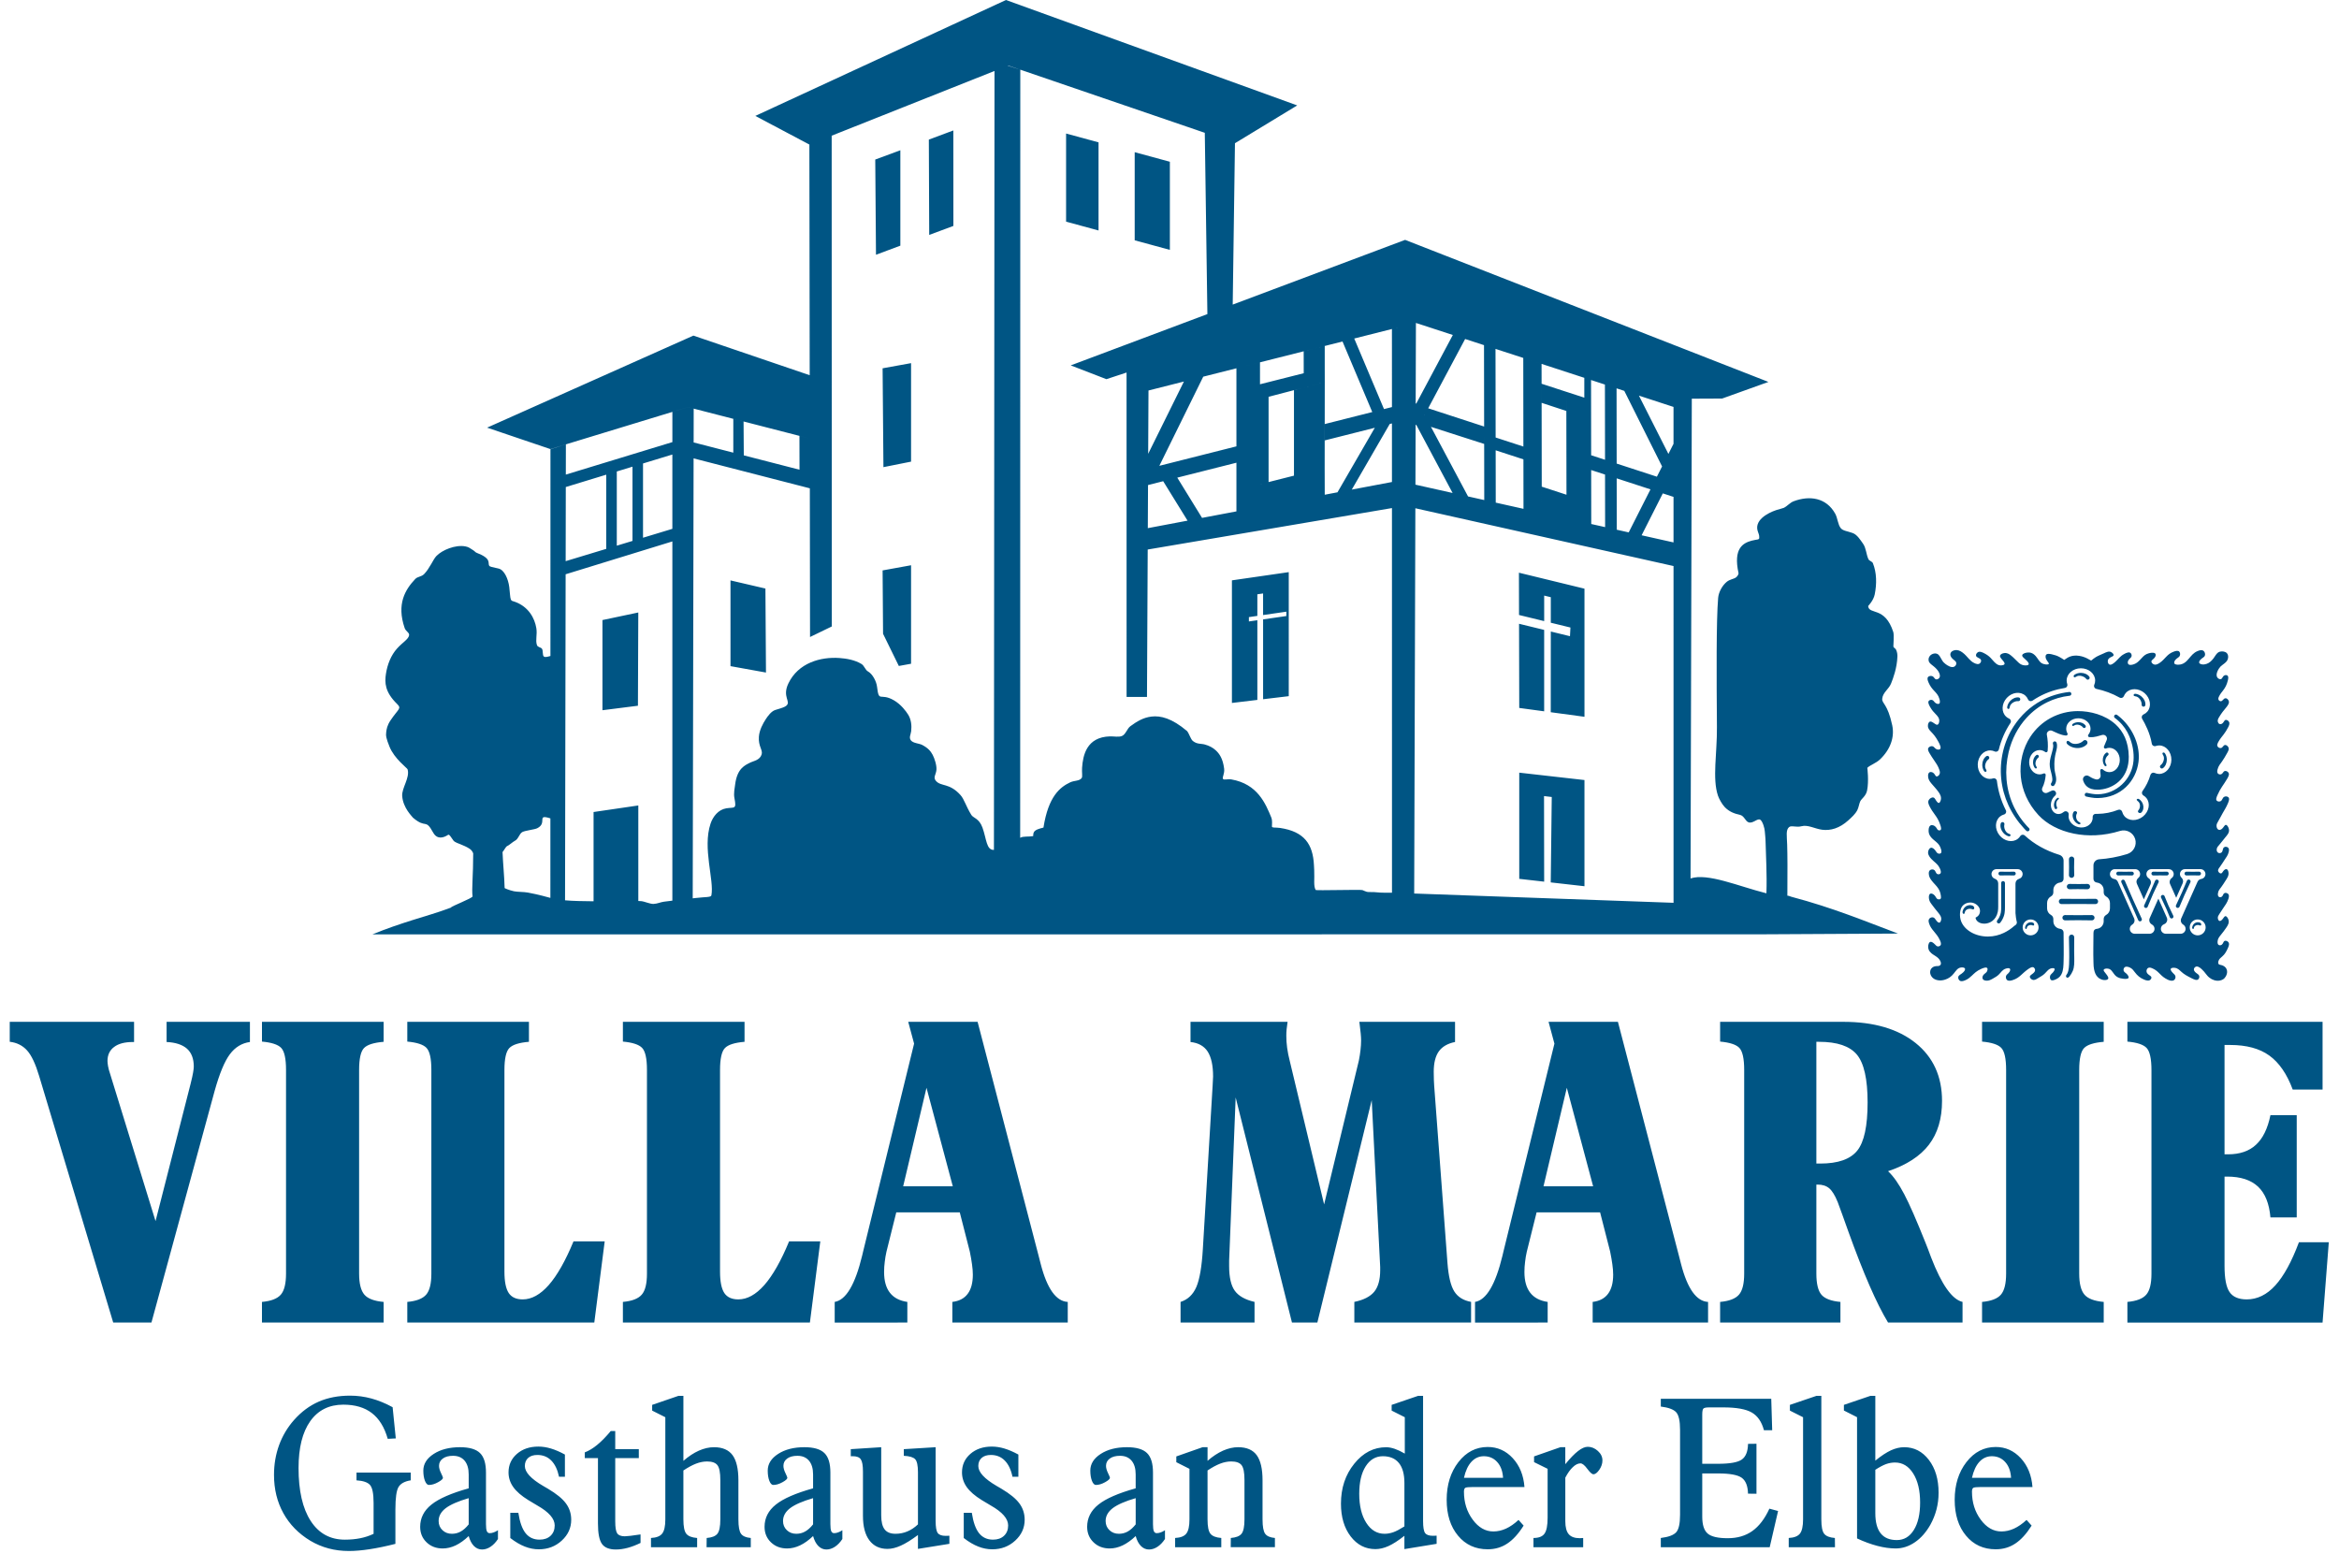
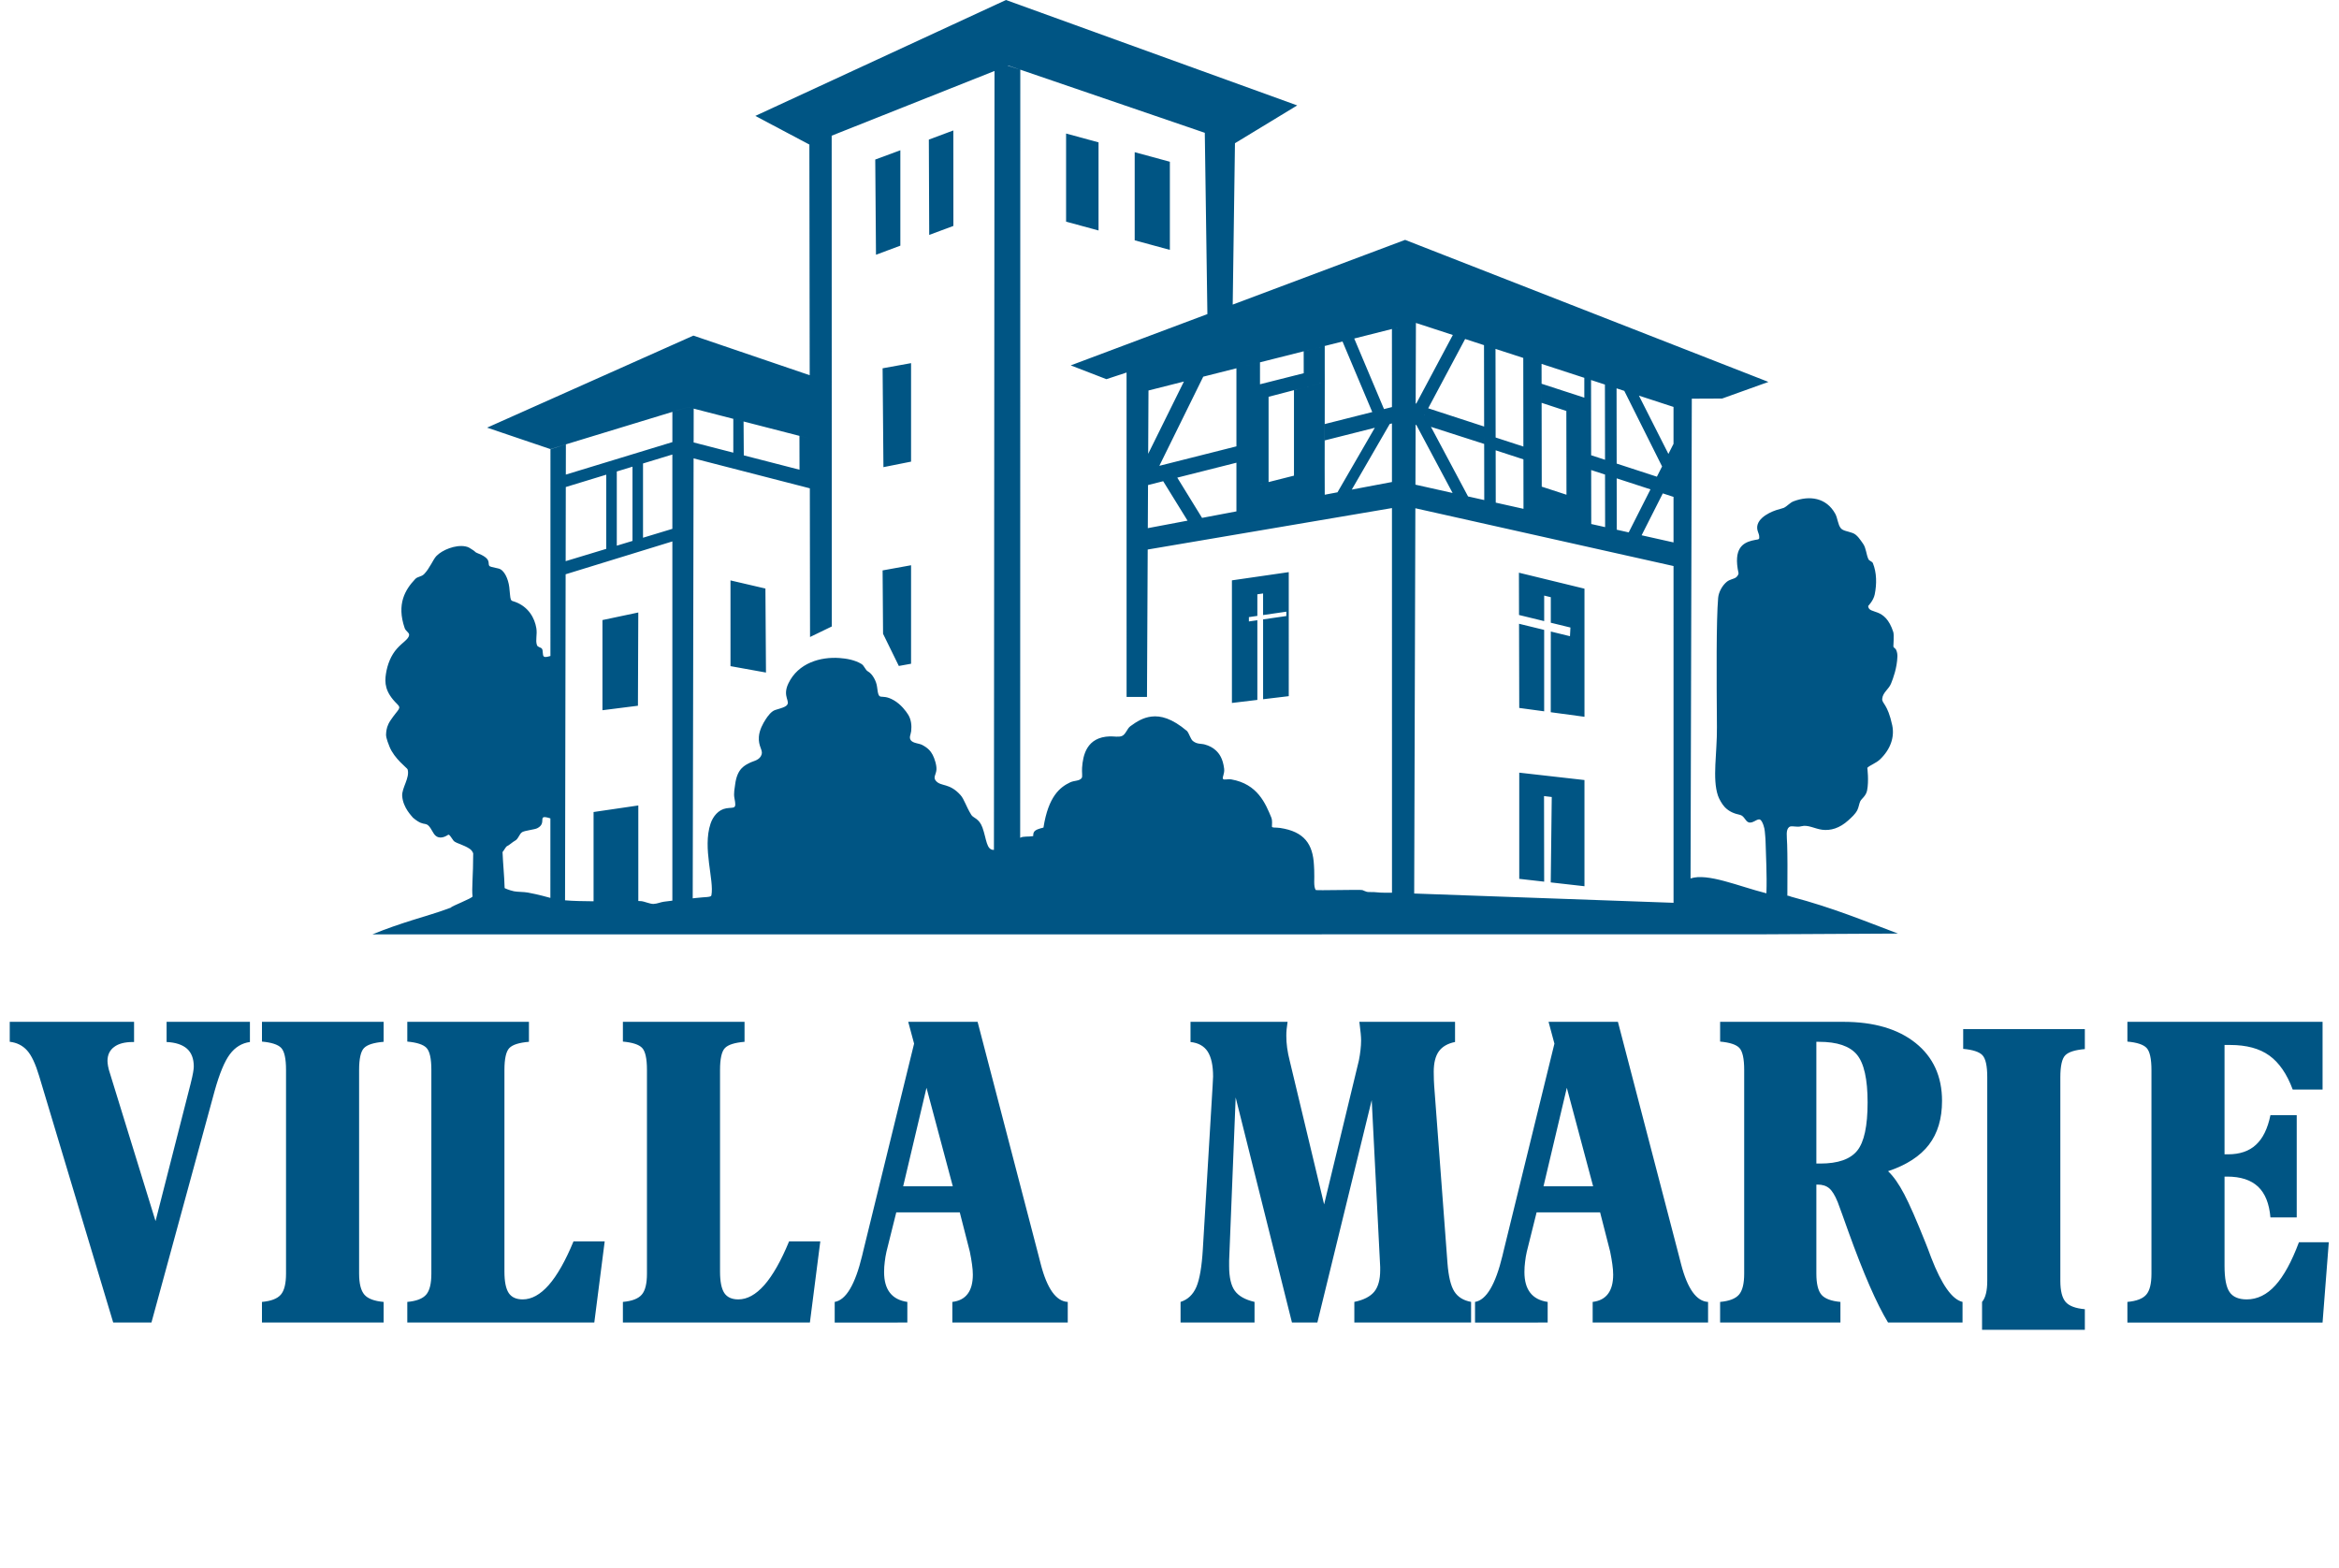
<svg xmlns="http://www.w3.org/2000/svg" width="240px" height="160.89px">
  <path fill-rule="evenodd" clip-rule="evenodd" fill="#005584" d="M155.887,79.284l6.692,0.758v10.896l-3.461-0.392l0.104-8.764  l-0.792-0.094l0.013,8.782l-2.556-0.29V79.284z M155.854,58.766l6.726,1.639v13.146l-3.461-0.468l0.006-8.281l1.967,0.48  l0.047-0.891l-2.015-0.491v-2.62l-0.679-0.165l0,2.619l-2.581-0.629l0.002,0.902l2.578,0.628l-0.001,8.355l-2.556-0.346  L155.854,58.766z M158.199,52.633l-1.878-0.42L158.199,52.633z M153.464,44.893l-0.013-9.093l2.849,0.929l0.012,9.093  L153.464,44.893z M153.475,51.576l-0.008-5.369l2.848,0.929l0.007,5.076L153.475,51.576z M146.544,41.895l5.74,1.872l-0.013-8.35  l-1.937-0.632L146.544,41.895z M146.206,42.636l-0.028-0.053l0.008-0.016L146.206,42.636z M150.633,50.94l-3.807-7.141l5.461,1.754  l-0.001-1.128l0.01,6.887L150.633,50.94z M117.844,40.069l-0.032,6.498l3.667-7.417L117.844,40.069z M120.038,16.597l-3.609-0.981  v9.043l3.609,0.981V16.597z M112.719,14.607l-3.33-0.906v9.043l3.33,0.906V14.607z M95.307,14.324l2.512-0.938l0.006,9.797  l-2.48,0.922L95.307,14.324z M89.808,16.371l2.575-0.953v9.79l-2.5,0.932L89.808,16.371z M90.562,37.792l2.92-0.53v10.107  l-2.835,0.566L90.562,37.792z M90.562,58.531l2.92-0.53v10.107l-1.255,0.228l-1.618-3.302L90.562,58.531z M74.955,59.557  l3.583,0.834l0.057,8.62l-3.641-0.657V59.557z M65.979,55.178l3.01-0.912V46.64l-3.01,0.918V55.178z M63.288,55.993l1.611-0.488  v-7.618l-1.611,0.492V55.993z M61.817,63.626l3.677-0.777l-0.037,9.568l-3.64,0.461V63.626z M58.055,49.975l-0.014,7.607  l4.166-1.262v-7.612L58.055,49.975z M145.253,43.579l-0.018,6.153l3.813,0.853l-3.713-6.963L145.253,43.579z M119.352,49.378  l0.518-0.13l-2.073,0.524l-0.022,4.423l4.077-0.771L119.352,49.378z M171.276,49.327L171.276,49.327l0.127,0.041L171.276,49.327  L171.276,49.327z M170.618,50.628l-2.175,4.298l0.047,0.011l3.227,0.722v-4.672l-1.002-0.327L170.618,50.628z M171.192,46.579  l0.524-1.036v-3.788l-4.406-1.437l0.856,0.279L171.192,46.579z M164.69,48.696l0.008,5.392l-1.423-0.318l-0.008-5.538L164.69,48.696  z M164.678,39.46l0.011,7.718l-1.424-0.464l-0.01-7.719L164.678,39.46z M165.883,47.568l-0.011-7.719l0.793,0.259l3.877,7.755  l-0.532,1.051L165.883,47.568z M165.893,54.355l-0.008-5.27l3.467,1.13l-2.233,4.415L165.893,54.355z M158.195,49.937l2.538,0.828  l-0.017-10.561l-2.536-0.827l0.002,1.959l2.536,0.833l-0.002-1.966l1.847,0.602v-2.035l-5.477-1.785l-0.786-0.256l1.877,0.612  l0.022,15.292L158.195,49.937z M126.867,50.299V47.48l-6.069,1.532l2.542,4.13l-1.486,0.281l5.013-0.948V50.299z M142.825,41.771  l-0.816,0.206l-3.054-7.24l6.33-1.599l-0.026,8.287l0.075-0.041l3.738-7.011l-3.788-1.235l-2.461,0.622L142.825,41.771z   M142.596,43.507l0.229-0.058v6.011l-4.122,0.779L142.596,43.507z M126.867,40.043v1.536v4.222l-7.91,1.998l4.505-9.148v0  l3.405-0.86V40.043z M135.932,39.21l-0.003-1.456l-2.091,0.528l2.091-0.528v-2.25l-2.161,0.542l0.005,2.252l-4.487,1.133V37.18  l-2.394,0.604l10.86-2.743l3.054,7.24l-4.877,1.232v1.679l5.138-1.298l-3.83,6.623l-1.308,0.247l-0.008-2.792l-3.149,0.836  l3.149-0.836L135.932,39.21z M126.867,41.579l9.065-2.369l-3.16,0.827v8.771l-5.905,1.492l3.3-0.834v-8.749L126.867,41.579z   M57.978,92.383c0.852,0.076,1.827,0.088,2.927,0.1v-9.16l4.591-0.673v9.803c0.098,0.003,0.199,0.009,0.301,0.016  c0.304,0.021,0.912,0.297,1.248,0.285c0.402-0.015,0.735-0.184,1.076-0.228c0.311-0.041,0.598-0.076,0.869-0.109v-36.86  l-10.952,3.371L57.978,92.383z M56.474,83.976c-1.494-0.479-0.247,0.472-1.36,1.016c-0.273,0.134-1.255,0.232-1.527,0.391  c-0.313,0.183-0.39,0.724-0.771,0.902c-0.168,0.078-0.614,0.479-0.788,0.539c-0.117,0.04-0.316,0.446-0.463,0.609  c0.046,1.211,0.185,2.491,0.214,3.692c0,0.016,0.451,0.221,0.956,0.33c0.334,0.072,1.002,0.057,1.41,0.13  c1.139,0.207,2.098,0.492,2.328,0.55L56.474,83.976z M173.464,90.139c1.753-0.589,4.981,0.822,7.737,1.512l0.048,0.006  c0.067-2.025-0.056-3.763-0.081-5.098c-0.012-0.677-0.072-0.985-0.086-1.256c-0.015-0.303-0.208-0.989-0.446-1.175  c-0.291-0.228-0.763,0.425-1.23,0.248c-0.343-0.131-0.426-0.667-0.893-0.768c-0.523-0.113-1.077-0.303-1.542-0.792  c-0.293-0.307-0.592-0.863-0.699-1.183c-0.588-1.76-0.08-4.32-0.102-7.006c-0.04-5.183-0.072-10.965,0.124-13.27  c0.052-0.61,0.433-1.285,0.882-1.653c0.33-0.269,0.712-0.279,0.951-0.455c0.2-0.148,0.272-0.378,0.259-0.438  c-0.562-2.562,0.479-3.092,1.343-3.33c0.575-0.159,0.813-0.052,0.782-0.35c-0.012-0.121,0.025-0.157-0.124-0.539  c-0.461-1.184,0.971-1.951,1.875-2.252c0.311-0.103,0.672-0.18,0.771-0.229c0.386-0.193,0.617-0.529,1.02-0.679  c1.634-0.609,3.338-0.369,4.254,1.279c0.255,0.458,0.266,1.117,0.574,1.49c0.23,0.278,0.681,0.296,1.223,0.496  c0.462,0.17,0.794,0.722,1.062,1.098c0.316,0.443,0.319,1.096,0.55,1.586c0.088,0.185,0.379,0.219,0.456,0.406  c0.396,0.972,0.407,2.128,0.189,3.207c-0.131,0.65-0.676,1.183-0.675,1.194c0.083,0.934,1.72-0.005,2.581,2.671  c0.093,0.289-0.002,1.457,0.007,1.489c0.04,0.127,0.215,0.195,0.268,0.302c0.133,0.269,0.153,0.531,0.146,0.732  c-0.046,1.181-0.432,2.212-0.654,2.762c-0.241,0.595-0.84,0.898-0.903,1.552c-0.049,0.505,0.551,0.491,1.026,2.729  c0.255,1.204-0.173,2.46-1.245,3.491c-0.415,0.399-1.047,0.601-1.31,0.871c0,0,0.172,1.352-0.025,2.328  c-0.115,0.57-0.566,0.834-0.698,1.1c-0.126,0.256-0.159,0.641-0.31,0.926c-0.214,0.407-0.569,0.718-0.919,1.037  c-0.891,0.811-1.817,1.074-2.677,0.965c-0.762-0.097-1.468-0.54-2.127-0.36c-0.539,0.146-1.035-0.115-1.275,0.09  c-0.345,0.294-0.224,0.884-0.195,1.783c0.036,1.099,0.039,2.702,0.021,5.251l0.131,0.016l0.289,0.099  c4.242,1.122,7.485,2.476,10.933,3.774l-13.672,0.074l-76.823,0.009l-66.037-0.003c0.749-0.308,1.466-0.577,2.151-0.816  c0.697-0.244,1.359-0.458,1.985-0.655c1.356-0.425,2.543-0.765,3.537-1.135l0.385-0.143c-0.069-0.102,2.24-0.966,2.213-1.152  c-0.105-0.742,0.069-2.165,0.065-4.403c-0.011,0-0.045-0.26-0.373-0.481c-0.316-0.212-0.608-0.318-0.935-0.459  c-0.121-0.052-0.577-0.195-0.714-0.373c-0.236-0.305-0.418-0.683-0.55-0.596c-0.494,0.328-1.139,0.493-1.539-0.236  c-0.822-1.493-0.683-0.342-2.069-1.522c-0.081-0.128-1.019-0.99-1.106-2.227c-0.058-0.819,0.809-1.873,0.554-2.735  c-0.041-0.137-1.358-1.08-1.856-2.325c-0.332-0.83-0.397-1.126-0.334-1.527c0.041-0.264,0.076-0.631,0.437-1.17  c0.8-1.194,1.171-1.202,0.675-1.686c-1.254-1.227-1.285-2.181-1.141-3.106c0.151-0.969,0.523-1.897,1.133-2.577  c0.583-0.649,1.175-0.953,1.243-1.368c0.044-0.268-0.342-0.399-0.458-0.738c-0.844-2.461,0.051-3.939,1.084-5.031  c0.257-0.272,0.623-0.21,0.917-0.511c0.569-0.583,0.913-1.489,1.251-1.845c0.587-0.619,1.97-1.193,2.992-0.989  c0.379,0.076,0.422,0.178,0.783,0.387c0.196,0.121,0.209,0.208,0.36,0.266c1.542,0.591,1.136,1.025,1.277,1.305  c0.072,0.143,0.278,0.145,0.979,0.314c0.589,0.143,0.986,1.08,1.089,1.889c0.077,0.6,0.077,1.056,0.161,1.277  c0.07,0.182,0.186,0.157,0.452,0.256c1.371,0.511,1.992,1.659,2.164,2.682c0.114,0.672-0.108,1.226,0.06,1.737  c0.083,0.25,0.398,0.221,0.518,0.385c0.133,0.182,0.039,0.664,0.189,0.793c0.131,0.114,0.401,0.027,0.681-0.048l0.003-21.215  l1.583-0.499l-0.006,3.101l10.933-3.334v-3.099l1.595-0.487l0.593,0.153l-0.006,3.468l4.07,1.048l0.001-3.469l1.052,0.271  l0.024,3.476l5.717,1.472l-0.007-3.471l1.06,0.272v0.029v-0.029l-12.503-3.221l-14.112,4.304l-6.493-2.201l21.166-9.444  l11.934,4.065l-0.033-23.669l-5.547-2.939L103.221,0l29.883,10.816l-6.378,3.875l-0.009-0.003l-0.231,16.567l17.689-6.641  l37.279,14.576l-4.749,1.705l-3.113,0.014l-0.01,3.86l0,0.326L173.464,90.139z M145.107,91.686l26.612,0.952l-0.002-34.556  l-4.35-0.974l-0.025-0.005l-22.115-4.95L145.107,91.686z M104.678,85.973l0.034-0.02c0.293-0.162,0.856-0.073,1.3-0.159  c0.015-0.002-0.046-0.35,0.191-0.544c0.279-0.228,0.862-0.31,0.865-0.332c0.504-3.224,1.71-4.148,2.734-4.637  c0.438-0.208,0.968-0.121,1.192-0.455c0.097-0.145,0.001-0.562,0.036-1.05c0.088-1.258,0.453-3.146,2.855-3.215  c0.4-0.012,0.902,0.098,1.235-0.039c0.388-0.159,0.527-0.757,0.86-1.001c0.68-0.5,1.331-0.892,2.168-0.993  c0.927-0.111,2.079,0.154,3.66,1.492c0.236,0.305,0.359,0.826,0.591,1.014c0.436,0.352,0.826,0.248,1.227,0.361  c0.444,0.125,0.805,0.31,1.108,0.585c0.367,0.332,0.744,0.843,0.873,1.902c0.061,0.499-0.213,0.874-0.123,1.031  c0.096,0.169,0.463-0.007,0.866,0.064c2.69,0.476,3.505,2.471,4.113,3.952c0.085,0.208,0.064,0.697,0.048,0.875  c-0.015,0.164,0.407,0.087,0.839,0.153c2.482,0.373,3.369,1.657,3.473,3.828l0.025,0.493c0.047,0.952-0.091,1.65,0.154,2.046  c0.041,0.067,4.626-0.057,4.79,0.008c0.123,0.049,0.364,0.158,0.462,0.181c0.165,0.039,0.572,0.011,0.714,0.025  c1.063,0.107,1.428,0.048,1.753,0.061l0.108,0.004l-0.003-39.469l-25.062,4.253l-0.074,15.124h-2.093l-0.002-14.756h0v-2.15l0,0  l-0.002-16.38l-2.066,0.681l-3.662-1.414l14.022-5.264l-0.266-18.602L103.45,6.725l-0.044,0.018h0.001l0,0l1.283,0.407  L104.678,85.973z M77.868,75.598c0.048-0.683,0.412-1.35,0.71-1.806c0.214-0.328,0.576-0.822,0.984-0.944  c0.695-0.208,0.957-0.291,1.131-0.442c0.492-0.433-0.458-0.895,0.2-2.274c1.014-2.124,3.315-2.745,5.23-2.613  c0.727,0.05,1.603,0.201,2.277,0.616c0.279,0.171,0.392,0.615,0.653,0.757c0.485,0.263,0.874,1.035,0.937,1.568  c0.204,1.696,0.311,0.579,1.724,1.395c0.748,0.432,1.255,1.131,1.477,1.487c0.309,0.497,0.366,1.127,0.305,1.673  c-0.041,0.366-0.259,0.669-0.024,0.963c0.231,0.289,0.843,0.302,1.142,0.456c0.587,0.304,0.879,0.63,1.085,1.022  c0.191,0.364,0.43,1.081,0.387,1.545c-0.047,0.509-0.374,0.767-0.042,1.138c0.528,0.593,1.361,0.175,2.503,1.435  c0.395,0.436,0.547,1.113,1.119,2.046c0.203,0.331,0.798,0.341,1.145,1.305c0.421,1.169,0.391,2.322,1.175,2.285l0.059-79.927  l-18.999,7.551l2.292-0.911l0.011,50.36l-2.232,1.081l-0.021-15.27v0.013l-11.927-3.072l-0.09,45.146l0.302-0.035  c0.982-0.116,1.573-0.059,1.614-0.268c0.304-1.563-0.928-4.849-0.085-7.364c0.243-0.727,0.799-1.438,1.611-1.57  c0.826-0.135,1.08,0.149,0.839-1.045c-0.098-0.485,0.028-1.052,0.073-1.406c0.211-1.651,0.994-1.969,1.591-2.262  c0.309-0.151,0.959-0.233,1.131-0.833C78.282,76.944,77.798,76.588,77.868,75.598z M132.235,58.708l-5.83,0.843v12.58l2.61-0.312  v-8.177l-0.869,0.126v-0.445l0.869-0.126v-2.216l0.588-0.085v2.216l2.386-0.346v0.446l-2.385,0.346l0,8.191l2.632-0.314V58.708z   M167.342,57.102l-1.291,2.55 M170.618,50.628l-2.175,4.298 M173.768,44.4l-0.187,0.369" />
-   <path fill="#005584" d="M218.288,135.708v-2.115c0.937-0.086,1.577-0.331,1.936-0.747c0.358-0.411,0.533-1.129,0.533-2.151v-20.88  c0-1.172-0.168-1.935-0.503-2.287c-0.328-0.345-0.99-0.561-1.966-0.647v-2.028h20.026v6.948h-3.063  c-0.594-1.604-1.395-2.762-2.401-3.489c-1.006-0.726-2.347-1.085-4.016-1.085h-0.579v11.22h0.358c1.204,0,2.164-0.324,2.865-0.979  c0.709-0.647,1.204-1.661,1.486-3.035h2.698v10.486h-2.698c-0.122-1.417-0.541-2.467-1.272-3.157  c-0.731-0.683-1.783-1.029-3.17-1.029h-0.267v9.163c0,1.281,0.167,2.172,0.51,2.676c0.343,0.511,0.938,0.762,1.768,0.762  c1.082,0,2.065-0.481,2.934-1.438c0.868-0.957,1.676-2.431,2.423-4.43h3.063l-0.64,8.243H218.288z M203.374,135.708v-2.115  c0.938-0.086,1.578-0.331,1.936-0.747c0.358-0.417,0.534-1.137,0.534-2.165v-20.888c0-1.172-0.167-1.928-0.503-2.273  c-0.328-0.338-0.99-0.553-1.966-0.64v-2.028h12.482v2.05c-1.006,0.085-1.676,0.294-2.012,0.64c-0.334,0.346-0.502,1.094-0.502,2.251  v20.888c0,1.028,0.183,1.748,0.541,2.165c0.358,0.417,1.014,0.661,1.974,0.747v2.115H203.374z M186.373,106.902v12.493h0.404  c1.821,0,3.086-0.446,3.795-1.331c0.708-0.884,1.059-2.532,1.059-4.941c0-2.388-0.366-4.021-1.098-4.905  c-0.731-0.877-2.027-1.316-3.894-1.316H186.373z M186.373,121.553v9.135c0,1.036,0.175,1.762,0.526,2.172  c0.351,0.403,0.999,0.647,1.943,0.733v2.115h-12.345v-2.115c0.937-0.086,1.578-0.331,1.936-0.747  c0.358-0.411,0.534-1.129,0.534-2.158v-20.895c0-1.165-0.168-1.928-0.503-2.273c-0.328-0.338-0.991-0.553-1.966-0.64v-2.028h12.635  c3.139,0,5.616,0.727,7.422,2.172c1.806,1.446,2.713,3.431,2.713,5.941c0,1.827-0.45,3.33-1.349,4.502s-2.293,2.079-4.191,2.712  c0.556,0.518,1.105,1.302,1.653,2.345c0.556,1.05,1.28,2.719,2.194,5.006c0.145,0.359,0.343,0.87,0.58,1.518  c1.075,2.776,2.141,4.293,3.216,4.545v2.115h-7.643c-1.174-1.935-2.53-5.049-4.07-9.329c-0.472-1.337-0.838-2.337-1.089-3.013  c-0.282-0.705-0.58-1.18-0.876-1.431c-0.297-0.252-0.694-0.382-1.182-0.382H186.373z M151.35,135.708v-2.115  c1.159-0.194,2.096-1.776,2.812-4.732c0.046-0.209,0.084-0.375,0.114-0.482l5.22-21.29l-0.602-2.237h7.117l6.233,23.901  c0.061,0.229,0.145,0.539,0.244,0.949c0.655,2.539,1.585,3.833,2.773,3.891v2.115H163.42v-2.115  c0.701-0.086,1.227-0.359,1.578-0.834c0.35-0.467,0.526-1.122,0.526-1.963c0-0.323-0.03-0.676-0.083-1.05  c-0.046-0.381-0.13-0.82-0.229-1.324l-1.029-4.02h-6.515l-1.006,4.035c-0.077,0.338-0.138,0.683-0.175,1.035  c-0.046,0.346-0.069,0.698-0.069,1.051c0,0.913,0.199,1.625,0.602,2.136c0.396,0.511,0.998,0.82,1.783,0.935v2.115H151.35z   M158.376,121.726h5.091l-2.698-10.105L158.376,121.726z M121.135,135.708v-2.115c0.739-0.237,1.28-0.747,1.623-1.539  c0.335-0.784,0.557-2.079,0.663-3.876l1.006-16.81c0-0.101,0.008-0.252,0.023-0.46c0.015-0.215,0.022-0.359,0.022-0.446  c0-1.136-0.19-1.992-0.556-2.561c-0.373-0.568-0.959-0.892-1.76-0.978v-2.072h9.96c-0.045,0.281-0.076,0.533-0.099,0.762  c-0.022,0.223-0.031,0.439-0.031,0.655c0,0.389,0.023,0.813,0.084,1.251c0.061,0.446,0.152,0.892,0.267,1.338l3.528,14.73  l3.566-14.767c0.077-0.381,0.13-0.741,0.168-1.079c0.038-0.338,0.061-0.669,0.061-0.993c0-0.352-0.054-0.935-0.16-1.748  l-0.023-0.151h9.822v2.072c-0.754,0.151-1.311,0.475-1.661,0.957c-0.351,0.489-0.526,1.187-0.526,2.1  c0,0.345,0.008,0.633,0.015,0.841c0.008,0.208,0.016,0.403,0.031,0.59l1.364,18.197c0.106,1.366,0.335,2.337,0.701,2.913  c0.365,0.575,0.938,0.928,1.722,1.071v2.115h-11.979v-2.115c0.953-0.194,1.631-0.546,2.042-1.042c0.403-0.496,0.61-1.23,0.61-2.201  v-0.338l-0.869-17.125l-5.578,22.822h-2.606l-5.776-23.096l-0.67,16.745v0.568c0,1.151,0.198,2,0.586,2.532  c0.389,0.533,1.059,0.914,2.02,1.136v2.115H121.135z M85.647,135.708v-2.115c1.159-0.194,2.096-1.776,2.812-4.732  c0.046-0.209,0.084-0.375,0.114-0.482l5.22-21.29l-0.602-2.237h7.118l6.233,23.901c0.061,0.229,0.145,0.539,0.244,0.949  c0.655,2.539,1.585,3.833,2.774,3.891v2.115H97.718v-2.115c0.702-0.086,1.227-0.359,1.578-0.834c0.35-0.467,0.525-1.122,0.525-1.963  c0-0.323-0.03-0.676-0.083-1.05c-0.045-0.381-0.13-0.82-0.229-1.324l-1.029-4.02h-6.515l-1.006,4.035  c-0.076,0.338-0.137,0.683-0.175,1.035c-0.046,0.346-0.069,0.698-0.069,1.051c0,0.913,0.199,1.625,0.602,2.136  c0.396,0.511,0.999,0.82,1.784,0.935v2.115H85.647z M92.673,121.726h5.091l-2.698-10.105L92.673,121.726z M63.914,135.708v-2.115  c0.937-0.086,1.578-0.331,1.935-0.747c0.358-0.411,0.534-1.129,0.534-2.151v-20.902c0-1.172-0.167-1.928-0.503-2.273  c-0.328-0.338-0.99-0.553-1.966-0.64v-2.028h12.482v2.05c-1.006,0.085-1.676,0.294-2.012,0.64c-0.335,0.346-0.503,1.094-0.503,2.251  v20.693c0,1.014,0.145,1.741,0.435,2.186c0.29,0.439,0.77,0.662,1.44,0.662c0.915,0,1.798-0.488,2.667-1.467  c0.861-0.979,1.714-2.475,2.545-4.488h3.201l-1.067,8.329H63.914z M41.792,135.708v-2.115c0.938-0.086,1.577-0.331,1.936-0.747  c0.358-0.411,0.533-1.129,0.533-2.151v-20.902c0-1.172-0.168-1.928-0.503-2.273c-0.328-0.338-0.991-0.553-1.966-0.64v-2.028h12.482  v2.05c-1.006,0.085-1.677,0.294-2.012,0.64c-0.335,0.346-0.503,1.094-0.503,2.251v20.693c0,1.014,0.145,1.741,0.435,2.186  c0.289,0.439,0.77,0.662,1.44,0.662c0.914,0,1.798-0.488,2.667-1.467c0.861-0.979,1.715-2.475,2.546-4.488h3.2l-1.067,8.329H41.792z   M26.879,135.708v-2.115c0.938-0.086,1.578-0.331,1.936-0.747c0.358-0.417,0.534-1.137,0.534-2.165v-20.888  c0-1.172-0.168-1.928-0.503-2.273c-0.328-0.338-0.991-0.553-1.966-0.64v-2.028h12.482v2.05c-1.006,0.085-1.676,0.294-2.012,0.64  c-0.335,0.346-0.503,1.094-0.503,2.251v20.888c0,1.028,0.183,1.748,0.541,2.165c0.358,0.417,1.014,0.661,1.974,0.747v2.115H26.879z   M1,104.852h12.756v2.072H13.62c-0.816,0-1.456,0.165-1.905,0.503c-0.457,0.338-0.686,0.82-0.686,1.438  c0,0.151,0.023,0.338,0.061,0.554c0.039,0.216,0.107,0.481,0.214,0.791l4.655,15.09l3.589-14.055  c0.138-0.553,0.229-0.949,0.267-1.201c0.046-0.259,0.068-0.46,0.068-0.611c0-0.806-0.236-1.41-0.701-1.828  c-0.472-0.41-1.166-0.639-2.088-0.683v-2.072h8.55v2.072c-0.831,0.115-1.524,0.532-2.065,1.266  c-0.541,0.726-1.059,1.978-1.554,3.747l-6.485,23.771h-3.925l-7.597-25.29c-0.374-1.244-0.785-2.128-1.243-2.632  c-0.457-0.504-1.044-0.799-1.775-0.885V104.852z" />
-   <path fill="#005584" d="M208.461,156.546c-0.53,0.842-1.091,1.459-1.683,1.846c-0.591,0.391-1.257,0.584-1.999,0.584  c-1.26,0-2.278-0.466-3.05-1.399c-0.776-0.932-1.163-2.157-1.163-3.677c0-1.546,0.403-2.836,1.207-3.873  c0.803-1.033,1.804-1.549,3.006-1.549c1.004,0,1.861,0.384,2.57,1.15c0.706,0.768,1.108,1.753,1.199,2.958h-5.261  c-0.447,0-0.719,0.028-0.809,0.082c-0.091,0.058-0.138,0.187-0.138,0.391c0,1.108,0.299,2.065,0.897,2.872  c0.595,0.81,1.303,1.215,2.124,1.215c0.433,0,0.863-0.097,1.29-0.291c0.426-0.194,0.856-0.491,1.29-0.893L208.461,156.546z   M202.34,151.642h4.011c-0.04-0.678-0.239-1.219-0.598-1.617c-0.356-0.397-0.813-0.599-1.374-0.599c-0.498,0-0.924,0.19-1.277,0.574  C202.753,150.38,202.499,150.928,202.34,151.642z M192.423,150.817v4.46c0,0.918,0.185,1.606,0.552,2.065  c0.366,0.459,0.917,0.688,1.652,0.688c0.736,0,1.317-0.344,1.747-1.036c0.43-0.688,0.645-1.627,0.645-2.811  c0-1.24-0.235-2.237-0.709-2.986c-0.469-0.749-1.094-1.126-1.871-1.126c-0.306,0-0.611,0.054-0.914,0.162  C193.223,150.344,192.856,150.537,192.423,150.817z M190.549,145.422l-1.35-0.685v-0.581l2.721-0.925h0.503v6.647  c0.605-0.491,1.139-0.842,1.603-1.058c0.468-0.212,0.918-0.319,1.357-0.319c1.025,0,1.868,0.434,2.533,1.302  c0.666,0.871,0.998,1.993,0.998,3.374c0,0.588-0.07,1.158-0.215,1.714c-0.145,0.552-0.356,1.075-0.632,1.573  c-0.44,0.771-0.967,1.37-1.589,1.793c-0.622,0.423-1.273,0.634-1.962,0.634c-0.578,0-1.203-0.086-1.875-0.261  c-0.675-0.176-1.37-0.431-2.093-0.768V145.422z M183.538,158.762v-0.946c0.554-0.029,0.941-0.18,1.152-0.452  c0.211-0.272,0.319-0.761,0.319-1.459v-10.479l-1.351-0.681v-0.587l2.721-0.925h0.504v12.673c0,0.742,0.097,1.237,0.295,1.481  s0.561,0.387,1.095,0.43l0.01,0.946H183.538z M170.412,158.762v-0.946c0.786-0.097,1.313-0.294,1.579-0.588  c0.265-0.294,0.396-0.892,0.396-1.792v-8.719c0-0.904-0.131-1.502-0.396-1.8c-0.266-0.293-0.793-0.491-1.579-0.587v-0.796h11.332  l0.097,3.227h-0.847c-0.228-0.864-0.645-1.47-1.243-1.817c-0.601-0.352-1.579-0.528-2.93-0.528h-1.448  c-0.316,0-0.511,0.04-0.592,0.123c-0.077,0.079-0.117,0.283-0.117,0.613v5.051h1.616c1.227,0,2.042-0.146,2.449-0.441  c0.41-0.297,0.619-0.832,0.632-1.603l0.867-0.011v5.13l-0.867-0.01c-0.021-0.789-0.235-1.334-0.648-1.631  c-0.417-0.298-1.227-0.444-2.433-0.444h-1.616v4.431c0,0.839,0.184,1.42,0.558,1.739c0.37,0.319,1.058,0.477,2.059,0.477  c0.985,0,1.824-0.244,2.516-0.735c0.693-0.49,1.281-1.255,1.757-2.297l0.891,0.24l-0.86,3.718H170.412z M157.347,158.762v-0.946  c0.541,0,0.917-0.147,1.128-0.441c0.215-0.294,0.323-0.843,0.323-1.649v-5.008l-1.391-0.685v-0.588l2.701-0.943h0.504v1.743  c0.498-0.61,0.934-1.061,1.311-1.352c0.373-0.291,0.705-0.434,0.994-0.434c0.379,0,0.726,0.143,1.038,0.427  c0.313,0.283,0.467,0.606,0.467,0.971c0,0.33-0.107,0.649-0.318,0.958c-0.216,0.309-0.417,0.463-0.605,0.463  c-0.145,0-0.356-0.187-0.631-0.56c-0.276-0.373-0.508-0.559-0.7-0.559c-0.249,0-0.507,0.125-0.776,0.379  c-0.272,0.251-0.531,0.613-0.779,1.087v4.47c0,0.617,0.118,1.061,0.353,1.334c0.235,0.272,0.615,0.409,1.139,0.409  c0.04,0,0.098-0.004,0.171-0.011c0.073-0.007,0.131-0.011,0.171-0.011v0.946H157.347z M156.336,156.546  c-0.531,0.842-1.092,1.459-1.684,1.846c-0.591,0.391-1.256,0.584-1.999,0.584c-1.26,0-2.278-0.466-3.05-1.399  c-0.776-0.932-1.163-2.157-1.163-3.677c0-1.546,0.403-2.836,1.206-3.873c0.803-1.033,1.804-1.549,3.007-1.549  c1.004,0,1.862,0.384,2.57,1.15c0.706,0.768,1.108,1.753,1.199,2.958h-5.261c-0.447,0-0.719,0.028-0.81,0.082  c-0.09,0.058-0.138,0.187-0.138,0.391c0,1.108,0.299,2.065,0.897,2.872c0.595,0.81,1.303,1.215,2.123,1.215  c0.434,0,0.863-0.097,1.291-0.291c0.426-0.194,0.856-0.491,1.29-0.893L156.336,156.546z M150.215,151.642h4.011  c-0.04-0.678-0.239-1.219-0.598-1.617c-0.355-0.397-0.813-0.599-1.374-0.599c-0.497,0-0.923,0.19-1.277,0.574  C150.628,150.38,150.373,150.928,150.215,151.642z M144.104,156.629v-4.453c0-0.903-0.188-1.584-0.563-2.051  c-0.38-0.466-0.927-0.699-1.65-0.699c-0.735,0-1.323,0.348-1.764,1.04c-0.439,0.692-0.658,1.631-0.658,2.814  c0,1.229,0.238,2.223,0.719,2.976c0.477,0.752,1.105,1.129,1.881,1.129c0.293,0,0.592-0.054,0.891-0.158  C143.258,157.123,143.637,156.922,144.104,156.629z M144.145,145.425l-1.351-0.681v-0.587l2.714-0.925h0.511v12.842  c0,0.635,0.07,1.047,0.208,1.234c0.138,0.189,0.403,0.283,0.8,0.283c0.097,0,0.175-0.004,0.228-0.007  c0.057-0.004,0.108-0.004,0.154-0.004v0.836l-3.306,0.541v-1.365c-0.628,0.495-1.175,0.846-1.635,1.054  c-0.464,0.208-0.911,0.312-1.344,0.312c-1.021,0-1.868-0.434-2.533-1.301c-0.666-0.872-0.998-1.99-0.998-3.363  c0-1.606,0.453-2.973,1.364-4.098c0.907-1.129,1.999-1.692,3.279-1.692c0.262,0,0.551,0.054,0.87,0.162  c0.319,0.111,0.665,0.272,1.038,0.491V145.425z M120.578,158.762v-0.946c0.554-0.029,0.937-0.18,1.148-0.452  c0.215-0.272,0.323-0.761,0.323-1.459v-5.184l-1.35-0.681v-0.592l2.694-0.946h0.511v1.398c0.53-0.463,1.062-0.81,1.589-1.047  c0.531-0.233,1.048-0.352,1.551-0.352c0.867,0,1.502,0.272,1.902,0.814c0.4,0.545,0.601,1.405,0.601,2.592v3.998  c0,0.742,0.091,1.237,0.272,1.481c0.179,0.244,0.511,0.387,0.998,0.43v0.946h-4.535l0.01-0.946c0.534-0.043,0.904-0.187,1.102-0.438  c0.198-0.247,0.299-0.738,0.299-1.474v-4.041c0-0.757-0.098-1.262-0.296-1.517c-0.195-0.254-0.551-0.383-1.062-0.383  c-0.37,0-0.749,0.075-1.14,0.226c-0.389,0.151-0.819,0.384-1.292,0.699v5.016c0,0.735,0.097,1.227,0.296,1.474  c0.198,0.251,0.571,0.394,1.115,0.438v0.946H120.578z M116.53,153.729c-1.088,0.315-1.871,0.66-2.358,1.029  c-0.483,0.373-0.726,0.81-0.726,1.315c0,0.376,0.131,0.692,0.39,0.939c0.258,0.248,0.581,0.373,0.974,0.373  c0.329,0,0.632-0.079,0.911-0.237c0.278-0.158,0.547-0.397,0.81-0.728V153.729z M119.533,157.923  c-0.229,0.347-0.484,0.612-0.77,0.799c-0.282,0.183-0.571,0.276-0.863,0.276c-0.316,0-0.591-0.119-0.83-0.355  c-0.235-0.237-0.417-0.581-0.541-1.025c-0.447,0.427-0.894,0.746-1.337,0.958c-0.447,0.211-0.891,0.315-1.331,0.315  c-0.668,0-1.219-0.211-1.656-0.631s-0.655-0.95-0.655-1.588c0-0.903,0.383-1.664,1.152-2.28c0.766-0.617,2.042-1.173,3.827-1.671  v-1.427c0-0.61-0.141-1.079-0.423-1.413c-0.282-0.333-0.675-0.498-1.186-0.498c-0.44,0-0.789,0.093-1.048,0.283  c-0.259,0.189-0.386,0.437-0.386,0.746c0,0.215,0.067,0.462,0.202,0.738c0.134,0.276,0.201,0.441,0.201,0.488  c0,0.119-0.168,0.272-0.5,0.455c-0.336,0.187-0.648,0.28-0.944,0.28c-0.158,0-0.292-0.141-0.403-0.419  c-0.111-0.28-0.168-0.632-0.168-1.051c0-0.685,0.356-1.255,1.068-1.714c0.709-0.459,1.61-0.688,2.698-0.688  c0.958,0,1.64,0.201,2.05,0.599c0.41,0.397,0.615,1.064,0.615,2.004v5.295c0,0.34,0.03,0.581,0.087,0.717  c0.061,0.136,0.159,0.205,0.295,0.205c0.132,0,0.269-0.025,0.414-0.079c0.145-0.05,0.289-0.125,0.434-0.223V157.923z   M98.889,157.819v-2.585h0.826c0.145,0.954,0.393,1.649,0.743,2.09c0.353,0.441,0.83,0.663,1.431,0.663  c0.474,0,0.85-0.133,1.132-0.397c0.282-0.269,0.423-0.62,0.423-1.062c0-0.688-0.591-1.369-1.773-2.04  c-0.4-0.233-0.715-0.419-0.944-0.566c-0.695-0.43-1.206-0.871-1.532-1.33c-0.326-0.459-0.487-0.961-0.487-1.509  c0-0.764,0.286-1.395,0.86-1.897c0.574-0.498,1.307-0.749,2.2-0.749c0.427,0,0.86,0.068,1.297,0.201  c0.44,0.133,0.917,0.337,1.428,0.617v2.28h-0.604c-0.151-0.728-0.417-1.284-0.793-1.664c-0.376-0.384-0.854-0.574-1.424-0.574  c-0.407,0-0.723,0.101-0.951,0.305c-0.225,0.205-0.339,0.48-0.339,0.828c0,0.631,0.625,1.312,1.871,2.04  c0.226,0.126,0.39,0.222,0.504,0.294c0.874,0.521,1.488,1.021,1.844,1.51c0.36,0.487,0.538,1.047,0.538,1.674  c0,0.828-0.322,1.542-0.971,2.137c-0.645,0.595-1.432,0.893-2.355,0.893c-0.48,0-0.958-0.093-1.432-0.28  C99.904,158.511,99.406,158.221,98.889,157.819z M87.296,149.426v-0.724l3.124-0.201v6.994c0,0.657,0.118,1.137,0.35,1.438  c0.232,0.302,0.604,0.452,1.119,0.452c0.43,0,0.84-0.082,1.229-0.248c0.387-0.165,0.743-0.405,1.072-0.717v-5.356  c0-0.689-0.098-1.133-0.289-1.334c-0.195-0.204-0.582-0.319-1.163-0.347v-0.681l3.266-0.201v7.572c0,0.631,0.074,1.04,0.218,1.234  c0.145,0.193,0.414,0.29,0.806,0.29c0.108,0,0.185-0.003,0.239-0.007c0.054-0.004,0.101-0.004,0.148-0.004v0.829l-3.225,0.52v-1.424  c-0.682,0.506-1.27,0.872-1.76,1.09c-0.491,0.222-0.948,0.334-1.368,0.334c-0.8,0-1.418-0.294-1.857-0.879  c-0.44-0.584-0.659-1.423-0.659-2.52V151c0-0.624-0.074-1.04-0.222-1.255c-0.147-0.215-0.419-0.319-0.819-0.319H87.296z   M83.429,153.729c-1.089,0.315-1.872,0.66-2.359,1.029c-0.483,0.373-0.725,0.81-0.725,1.315c0,0.376,0.131,0.692,0.389,0.939  c0.258,0.248,0.582,0.373,0.974,0.373c0.33,0,0.632-0.079,0.911-0.237c0.278-0.158,0.547-0.397,0.81-0.728V153.729z M86.432,157.923  c-0.229,0.347-0.483,0.612-0.769,0.799c-0.283,0.183-0.571,0.276-0.863,0.276c-0.316,0-0.592-0.119-0.83-0.355  c-0.235-0.237-0.417-0.581-0.541-1.025c-0.447,0.427-0.894,0.746-1.338,0.958c-0.446,0.211-0.89,0.315-1.33,0.315  c-0.668,0-1.219-0.211-1.656-0.631c-0.437-0.419-0.655-0.95-0.655-1.588c0-0.903,0.383-1.664,1.153-2.28  c0.765-0.617,2.042-1.173,3.826-1.671v-1.427c0-0.61-0.142-1.079-0.423-1.413c-0.283-0.333-0.675-0.498-1.186-0.498  c-0.44,0-0.79,0.093-1.048,0.283c-0.259,0.189-0.386,0.437-0.386,0.746c0,0.215,0.067,0.462,0.202,0.738  c0.134,0.276,0.201,0.441,0.201,0.488c0,0.119-0.167,0.272-0.5,0.455c-0.336,0.187-0.648,0.28-0.944,0.28  c-0.158,0-0.292-0.141-0.403-0.419c-0.11-0.28-0.167-0.632-0.167-1.051c0-0.685,0.356-1.255,1.068-1.714  c0.708-0.459,1.609-0.688,2.697-0.688c0.958,0,1.639,0.201,2.05,0.599c0.409,0.397,0.614,1.064,0.614,2.004v5.295  c0,0.34,0.031,0.581,0.087,0.717c0.061,0.136,0.158,0.205,0.295,0.205c0.132,0,0.269-0.025,0.413-0.079  c0.145-0.05,0.289-0.125,0.434-0.223V157.923z M66.796,158.762v-0.946c0.555-0.029,0.938-0.18,1.149-0.452  c0.215-0.272,0.323-0.761,0.323-1.459v-10.479l-1.351-0.681v-0.587l2.694-0.925h0.511v6.668c0.531-0.463,1.062-0.81,1.589-1.047  c0.531-0.233,1.048-0.352,1.552-0.352c0.867,0,1.501,0.272,1.902,0.814c0.399,0.545,0.601,1.405,0.601,2.592v3.998  c0,0.742,0.091,1.237,0.272,1.481c0.178,0.244,0.51,0.387,0.998,0.43v0.946H72.5l0.01-0.946c0.534-0.043,0.903-0.187,1.102-0.438  c0.198-0.247,0.299-0.738,0.299-1.474v-4.041c0-0.757-0.098-1.262-0.296-1.517c-0.195-0.254-0.551-0.383-1.062-0.383  c-0.369,0-0.749,0.075-1.139,0.226c-0.389,0.151-0.819,0.384-1.293,0.699v5.016c0,0.735,0.097,1.227,0.296,1.474  c0.198,0.251,0.571,0.394,1.115,0.438v0.946H66.796z M65.725,158.324c-0.467,0.226-0.907,0.395-1.323,0.506  c-0.417,0.111-0.824,0.168-1.217,0.168c-0.668,0-1.142-0.19-1.417-0.57c-0.276-0.384-0.413-1.086-0.413-2.115v-6.693h-1.351v-0.588  c0.42-0.162,0.85-0.419,1.287-0.782c0.437-0.358,0.894-0.829,1.374-1.405h0.463v1.85h2.419v0.925h-2.419v6.496  c0,0.621,0.068,1.029,0.205,1.23c0.138,0.197,0.4,0.297,0.78,0.297c0.131-0.007,0.326-0.025,0.584-0.05  c0.258-0.029,0.601-0.075,1.028-0.143V158.324z M52.36,157.819v-2.585h0.827c0.145,0.954,0.393,1.649,0.742,2.09  c0.353,0.441,0.83,0.663,1.432,0.663c0.474,0,0.85-0.133,1.132-0.397c0.281-0.269,0.423-0.62,0.423-1.062  c0-0.688-0.591-1.369-1.774-2.04c-0.4-0.233-0.715-0.419-0.944-0.566c-0.695-0.43-1.206-0.871-1.532-1.33  c-0.326-0.459-0.487-0.961-0.487-1.509c0-0.764,0.285-1.395,0.86-1.897c0.574-0.498,1.306-0.749,2.2-0.749  c0.427,0,0.86,0.068,1.297,0.201c0.44,0.133,0.917,0.337,1.428,0.617v2.28H57.36c-0.152-0.728-0.417-1.284-0.793-1.664  c-0.376-0.384-0.853-0.574-1.424-0.574c-0.406,0-0.723,0.101-0.951,0.305c-0.225,0.205-0.339,0.48-0.339,0.828  c0,0.631,0.625,1.312,1.871,2.04c0.225,0.126,0.39,0.222,0.504,0.294c0.874,0.521,1.489,1.021,1.845,1.51  c0.36,0.487,0.538,1.047,0.538,1.674c0,0.828-0.322,1.542-0.971,2.137c-0.645,0.595-1.431,0.893-2.355,0.893  c-0.48,0-0.958-0.093-1.431-0.28C53.375,158.511,52.878,158.221,52.36,157.819z M48.091,153.729  c-1.088,0.315-1.872,0.66-2.358,1.029c-0.484,0.373-0.726,0.81-0.726,1.315c0,0.376,0.131,0.692,0.39,0.939  c0.258,0.248,0.581,0.373,0.974,0.373c0.329,0,0.632-0.079,0.911-0.237c0.279-0.158,0.547-0.397,0.81-0.728V153.729z   M51.094,157.923c-0.228,0.347-0.484,0.612-0.769,0.799c-0.282,0.183-0.571,0.276-0.863,0.276c-0.316,0-0.591-0.119-0.83-0.355  c-0.235-0.237-0.417-0.581-0.541-1.025c-0.447,0.427-0.894,0.746-1.337,0.958c-0.446,0.211-0.89,0.315-1.33,0.315  c-0.668,0-1.219-0.211-1.656-0.631s-0.655-0.95-0.655-1.588c0-0.903,0.383-1.664,1.152-2.28c0.766-0.617,2.043-1.173,3.827-1.671  v-1.427c0-0.61-0.142-1.079-0.423-1.413c-0.283-0.333-0.676-0.498-1.187-0.498c-0.44,0-0.79,0.093-1.048,0.283  c-0.259,0.189-0.386,0.437-0.386,0.746c0,0.215,0.067,0.462,0.202,0.738c0.134,0.276,0.201,0.441,0.201,0.488  c0,0.119-0.167,0.272-0.5,0.455c-0.336,0.187-0.647,0.28-0.944,0.28c-0.157,0-0.292-0.141-0.403-0.419  c-0.111-0.28-0.168-0.632-0.168-1.051c0-0.685,0.356-1.255,1.068-1.714c0.708-0.459,1.609-0.688,2.697-0.688  c0.958,0,1.64,0.201,2.049,0.599c0.41,0.397,0.615,1.064,0.615,2.004v5.295c0,0.34,0.03,0.581,0.087,0.717  c0.06,0.136,0.158,0.205,0.295,0.205c0.131,0,0.269-0.025,0.414-0.079c0.145-0.05,0.289-0.125,0.433-0.223V157.923z M36.581,151.104  h5.563v0.796c-0.611,0.097-1.028,0.322-1.247,0.678c-0.218,0.355-0.326,1.122-0.326,2.309v3.532  c-0.958,0.244-1.834,0.426-2.63,0.548c-0.799,0.122-1.509,0.184-2.133,0.184c-0.732,0-1.432-0.086-2.089-0.262  c-0.659-0.175-1.284-0.438-1.875-0.789c-1.206-0.728-2.13-1.67-2.769-2.829c-0.641-1.158-0.96-2.47-0.96-3.933  c0-1.08,0.175-2.094,0.521-3.051c0.349-0.954,0.86-1.814,1.535-2.578c0.749-0.846,1.596-1.474,2.54-1.886  c0.944-0.408,2.013-0.613,3.208-0.613c0.739,0,1.471,0.097,2.193,0.294s1.448,0.495,2.174,0.893l0.326,3.202l-0.826,0.043  c-0.339-1.191-0.884-2.073-1.633-2.646c-0.749-0.574-1.723-0.861-2.923-0.861c-1.461,0-2.593,0.566-3.396,1.696  c-0.8,1.133-1.2,2.732-1.2,4.804c0,2.341,0.417,4.148,1.247,5.432c0.83,1.28,1.999,1.921,3.51,1.921c0.565,0,1.088-0.05,1.576-0.147  c0.483-0.097,0.94-0.247,1.367-0.452v-3.166c0-0.953-0.121-1.566-0.367-1.846c-0.242-0.276-0.705-0.434-1.387-0.477V151.104z" />
-   <path fill-rule="evenodd" clip-rule="evenodd" fill="#004C7F" d="M225.5,95.98c0.451,0,0.817-0.366,0.817-0.817  c0-0.452-0.366-0.817-0.817-0.817c-0.452,0-0.817,0.365-0.817,0.817C224.682,95.614,225.048,95.98,225.5,95.98 M225.109,95.225  c0.037-0.279,0.384-0.367,0.605-0.266c0.072,0.033,0.139-0.002,0.15-0.079c0.011-0.077-0.038-0.166-0.109-0.198  c-0.101-0.046-0.21-0.062-0.317-0.047c-0.099,0.015-0.196,0.056-0.28,0.125c-0.058,0.047-0.104,0.104-0.141,0.167  c-0.038,0.065-0.064,0.138-0.079,0.214c-0.014,0.075,0.008,0.154,0.082,0.188C225.067,95.347,225.099,95.287,225.109,95.225z   M208.357,95.98c0.452,0,0.818-0.366,0.818-0.817c0-0.452-0.366-0.817-0.818-0.817c-0.451,0-0.817,0.365-0.817,0.817  C207.54,95.614,207.906,95.98,208.357,95.98z M207.968,95.225c0.037-0.279,0.384-0.367,0.604-0.266  c0.072,0.033,0.139-0.002,0.149-0.079c0.012-0.077-0.037-0.166-0.108-0.198c-0.101-0.046-0.21-0.062-0.317-0.047  c-0.1,0.015-0.197,0.056-0.281,0.125c-0.058,0.047-0.105,0.104-0.142,0.167c-0.039,0.065-0.065,0.138-0.079,0.214  c-0.014,0.075,0.008,0.154,0.082,0.188C207.925,95.347,207.956,95.287,207.968,95.225z M201.599,93.646  c0.047-0.359,0.496-0.473,0.78-0.343c0.092,0.043,0.178-0.002,0.193-0.102c0.015-0.099-0.049-0.213-0.141-0.255  c-0.13-0.06-0.271-0.08-0.409-0.06c-0.127,0.018-0.253,0.071-0.362,0.162c-0.074,0.061-0.134,0.134-0.181,0.214  c-0.05,0.085-0.084,0.178-0.102,0.276c-0.019,0.097,0.01,0.198,0.105,0.243C201.543,93.804,201.584,93.725,201.599,93.646z   M204.848,89.186c-0.278,0-0.506,0.228-0.506,0.506c0,0.223,0.146,0.412,0.346,0.479c0.209,0.071,0.344,0.258,0.344,0.479v2.391  c0,0.171-0.009,0.345-0.042,0.514c-0.172,0.886-0.858,1.221-1.374,1.224c-0.596,0.003-0.89-0.342-0.909-0.614  c0.244-0.13,0.458-0.307,0.458-0.712s-0.444-0.846-0.992-0.846c-0.347,0-0.652,0.152-0.829,0.382  c-0.266,0.344-0.306,1.039-0.118,1.542c0.333,0.89,1.42,1.57,2.753,1.57c0.611,0,1.171-0.155,1.641-0.38  c0.389-0.188,0.728-0.413,1.071-0.719l0.104-0.071c0.005-0.003,0.01-0.007,0.015-0.01l0,0c0.083-0.061,0.137-0.159,0.137-0.269  c0-0.002,0-0.005,0-0.008l0,0v-0.001c0-0.025-0.004-0.049-0.01-0.073c-0.006-0.022-0.012-0.043-0.019-0.064  c-0.046-0.183-0.084-0.449-0.112-0.811v-3.029c0-0.229,0.146-0.423,0.367-0.487c0.211-0.06,0.367-0.256,0.367-0.486  c0-0.279-0.228-0.506-0.506-0.506H204.848z M217.002,89.186c-0.278,0-0.506,0.228-0.506,0.506c0,0.252,0.186,0.462,0.428,0.5  c0.174,0.027,0.312,0.133,0.383,0.294l1.671,3.753c0.104,0.234,0.019,0.505-0.2,0.638c-0.146,0.089-0.244,0.25-0.244,0.433  c0,0.279,0.227,0.506,0.506,0.506h1.527c0.278,0,0.506-0.227,0.506-0.506c0-0.193-0.11-0.361-0.27-0.447  c-0.235-0.125-0.333-0.409-0.225-0.652l0.889-1.998l0.866,1.945c0.059,0.131,0.06,0.267,0.004,0.4s-0.152,0.227-0.287,0.278  c-0.192,0.072-0.328,0.258-0.328,0.473c0,0.279,0.227,0.506,0.505,0.506h1.528c0.278,0,0.505-0.227,0.505-0.506  c0-0.184-0.099-0.345-0.246-0.434c-0.22-0.132-0.305-0.404-0.201-0.639l1.669-3.75c0.072-0.162,0.21-0.267,0.386-0.294  c0.243-0.037,0.429-0.247,0.429-0.5c0-0.279-0.227-0.506-0.506-0.506h-1.604c-0.279,0-0.506,0.228-0.506,0.506  c0,0.145,0.062,0.276,0.16,0.369c0.16,0.15,0.205,0.375,0.116,0.575l-0.662,1.486l-0.627-1.407c-0.098-0.22-0.031-0.472,0.164-0.614  c0.125-0.092,0.208-0.241,0.208-0.408c0-0.279-0.228-0.506-0.506-0.506h-1.793c-0.278,0-0.505,0.228-0.505,0.506  c0,0.178,0.093,0.336,0.233,0.426c0.212,0.136,0.292,0.401,0.189,0.632l-0.684,1.534l-0.712-1.6  c-0.095-0.211-0.037-0.452,0.144-0.598c0.115-0.093,0.188-0.235,0.188-0.393c0-0.279-0.228-0.506-0.506-0.506H217.002z   M212.346,90.702c-0.15,0-0.273,0.122-0.273,0.272c0,0.15,0.123,0.272,0.273,0.272c0.279,0,0.557-0.012,0.836-0.012  c0.336,0,0.673,0.012,1.009,0.012c0.15,0,0.272-0.122,0.272-0.272c0-0.15-0.122-0.272-0.272-0.272c-0.298,0-0.596,0.011-0.894,0.011  C212.98,90.713,212.663,90.702,212.346,90.702z M217.341,89.444c-0.106,0-0.194,0.087-0.194,0.195s0.088,0.194,0.194,0.194  c0.212,0,0.423-0.011,0.633-0.011c0.261,0,0.521,0.012,0.78,0.011c0.107,0,0.195-0.087,0.195-0.194s-0.088-0.195-0.195-0.195  c-0.235,0-0.471,0.009-0.706,0.009C217.812,89.453,217.577,89.444,217.341,89.444z M211.891,93.897c-0.15,0-0.272,0.122-0.272,0.271  c0,0.151,0.123,0.272,0.272,0.272c0.445,0,0.89-0.015,1.334-0.015c0.474,0,0.947,0.015,1.42,0.015c0.15,0,0.272-0.122,0.272-0.272  c0-0.15-0.123-0.271-0.272-0.271c-0.474,0-0.947,0.011-1.42,0.011C212.781,93.909,212.336,93.897,211.891,93.897z M211.525,92.227  c-0.15,0-0.272,0.123-0.272,0.272s0.123,0.273,0.272,0.272l1.723-0.012l1.763,0.012c0.15,0.001,0.272-0.123,0.272-0.272  s-0.122-0.272-0.272-0.272c-0.554,0-1.107,0.012-1.661,0.012C212.742,92.239,212.134,92.227,211.525,92.227z M205.249,89.444  c-0.107,0-0.194,0.087-0.194,0.195s0.087,0.194,0.194,0.194c0.228,0,0.455-0.011,0.683-0.011c0.234,0,0.469,0.011,0.704,0.011  c0.107,0,0.195-0.087,0.195-0.194s-0.087-0.195-0.195-0.195c-0.222,0-0.444,0.012-0.664,0.012  C205.73,89.456,205.489,89.444,205.249,89.444z M212.291,89.806c0,0.119,0.078,0.225,0.191,0.259  c0.026,0.008,0.053,0.013,0.081,0.013c0.15,0,0.272-0.123,0.272-0.272c0-0.266-0.017-0.531-0.017-0.796  c0-0.282,0.017-0.565,0.017-0.847c0-0.15-0.122-0.272-0.272-0.272c-0.15,0-0.272,0.123-0.272,0.272c0,0.274,0.012,0.559,0.012,0.833  C212.302,89.27,212.291,89.531,212.291,89.806z M212.318,97.596c0,0.407,0.014,0.899-0.013,1.358  c-0.014,0.24-0.03,0.472-0.084,0.677c-0.033,0.123-0.084,0.268-0.165,0.367c-0.079,0.099-0.101,0.222-0.006,0.296  c0.054,0.042,0.17,0.053,0.276-0.078c0.319-0.396,0.472-0.763,0.5-1.246c0.027-0.469,0-0.944,0-1.415  c0-0.461,0.008-0.921,0.008-1.381c0-0.151-0.122-0.273-0.272-0.273c-0.15,0-0.272,0.122-0.272,0.273  C212.291,96.647,212.318,97.122,212.318,97.596z M220.948,89.444c-0.107,0-0.195,0.087-0.195,0.195s0.087,0.194,0.195,0.194  c0.235,0,0.469-0.007,0.704-0.007c0.228,0,0.456,0.007,0.683,0.007c0.107,0,0.194-0.087,0.194-0.194s-0.087-0.195-0.194-0.195  c-0.238,0-0.477,0.012-0.716,0.012C221.396,89.456,221.172,89.444,220.948,89.444z M224.344,89.444  c-0.107,0-0.194,0.087-0.194,0.195s0.087,0.194,0.194,0.194c0.224,0,0.447-0.011,0.671-0.011c0.21,0,0.421,0.011,0.63,0.011  c0.107,0,0.195-0.087,0.195-0.194s-0.088-0.195-0.195-0.195c-0.207,0-0.413,0.009-0.62,0.009  C224.798,89.453,224.571,89.444,224.344,89.444z M223.275,92.89c-0.043,0.098,0,0.213,0.099,0.257  c0.098,0.043,0.213-0.001,0.257-0.099c0.179-0.401,0.334-0.802,0.513-1.203c0.195-0.44,0.415-0.88,0.611-1.321  c0.044-0.098,0-0.213-0.098-0.256s-0.213,0-0.257,0.098c-0.179,0.403-0.335,0.806-0.515,1.209  C223.689,92.013,223.47,92.452,223.275,92.89z M205.337,93.133c0,0.083-0.001,0.164-0.006,0.247  c-0.011,0.178-0.031,0.339-0.093,0.514c-0.037,0.102-0.08,0.199-0.13,0.29c-0.051,0.091-0.109,0.177-0.173,0.257  c-0.067,0.084-0.054,0.206,0.03,0.272c0.083,0.068,0.206,0.054,0.272-0.029c0.079-0.097,0.148-0.201,0.21-0.313  c0.062-0.112,0.114-0.229,0.157-0.349c0.079-0.223,0.102-0.415,0.114-0.626c0.005-0.089,0.007-0.177,0.007-0.266v-2.526  c0-0.107-0.087-0.195-0.194-0.195s-0.195,0.087-0.195,0.195V93.133z M220.01,92.896c-0.043,0.098,0.001,0.213,0.099,0.257  c0.098,0.043,0.213-0.001,0.256-0.099c0.193-0.434,0.355-0.868,0.549-1.301c0.182-0.407,0.394-0.815,0.575-1.222  c0.044-0.098,0-0.213-0.099-0.257c-0.098-0.043-0.212,0-0.256,0.099c-0.182,0.408-0.348,0.815-0.529,1.222  C220.412,92.028,220.204,92.463,220.01,92.896z M219.757,94.269c-0.293-0.659-0.609-1.316-0.903-1.976  c-0.285-0.638-0.545-1.277-0.83-1.915c-0.043-0.098-0.159-0.143-0.256-0.099c-0.098,0.044-0.143,0.159-0.099,0.257  c0.284,0.638,0.587,1.277,0.872,1.915c0.293,0.658,0.567,1.316,0.86,1.976c0.044,0.098,0.159,0.142,0.257,0.099  C219.756,94.482,219.8,94.367,219.757,94.269z M222.999,93.973c-0.157-0.354-0.346-0.708-0.503-1.062  c-0.144-0.323-0.256-0.645-0.399-0.966c-0.043-0.098-0.159-0.142-0.257-0.099c-0.098,0.044-0.143,0.16-0.098,0.257  c0.171,0.386,0.371,0.771,0.542,1.157c0.129,0.29,0.231,0.58,0.361,0.87c0.044,0.099,0.159,0.143,0.257,0.099  S223.043,94.071,222.999,93.973z M217,73.67c0.068,0.05,0.133,0.101,0.195,0.151c0.059,0.048,0.121,0.102,0.184,0.16  c0.504,0.458,0.869,0.996,1.114,1.586c0.32,0.774,0.488,1.656,0.422,2.492c-0.153,1.925-1.771,3.423-3.672,3.444  c-0.093,0.001-0.19-0.003-0.291-0.011c-0.1-0.008-0.199-0.021-0.297-0.037c-0.088-0.016-0.176-0.031-0.253-0.045v0  c-0.081-0.015-0.165-0.032-0.253-0.054c-0.104-0.024-0.209,0.04-0.234,0.145c-0.024,0.104,0.04,0.209,0.145,0.234  c0.085,0.021,0.176,0.04,0.27,0.057h0c0.097,0.018,0.181,0.033,0.26,0.046c0.111,0.019,0.221,0.034,0.332,0.042  c0.104,0.008,0.213,0.012,0.325,0.011c2.377-0.026,3.932-1.742,4.181-3.711c0.2-1.581-0.509-3.323-1.786-4.485  c-0.062-0.056-0.129-0.113-0.2-0.172c-0.07-0.058-0.14-0.112-0.21-0.164c-0.087-0.063-0.208-0.045-0.271,0.041  C216.896,73.484,216.914,73.605,217,73.67z M212.322,71.005c-0.506,0.056-1.006,0.159-1.492,0.31  c-0.481,0.149-0.947,0.344-1.389,0.583c-0.565,0.308-1.083,0.682-1.548,1.113c-0.473,0.439-0.891,0.938-1.252,1.487  c-0.516,0.786-0.887,1.663-1.106,2.576c-0.222,0.927-0.288,1.892-0.193,2.838c0.096,0.954,0.348,1.862,0.737,2.708  c0.397,0.866,0.939,1.667,1.603,2.384c0.046,0.05,0.084,0.091,0.116,0.124c0.039,0.04,0.079,0.081,0.12,0.12  c0.076,0.075,0.199,0.074,0.274-0.002c0.076-0.076,0.074-0.199-0.002-0.274c-0.038-0.037-0.076-0.075-0.114-0.114  c-0.045-0.045-0.082-0.084-0.11-0.115c-0.52-0.563-0.945-1.186-1.274-1.85c-0.45-0.911-0.72-1.899-0.806-2.919  c-0.077-0.923-0.005-1.872,0.22-2.81c0.323-1.347,0.961-2.554,1.841-3.515c0.6-0.656,1.313-1.198,2.112-1.591  c0.706-0.346,1.479-0.577,2.304-0.667c0.107-0.012,0.184-0.108,0.172-0.215C212.524,71.07,212.428,70.993,212.322,71.005z   M213.02,69.445c0.31-0.233,0.85-0.047,1.045,0.219c0.063,0.086,0.185,0.105,0.271,0.042c0.086-0.063,0.105-0.185,0.042-0.271  c-0.089-0.121-0.218-0.222-0.374-0.291c-0.143-0.063-0.311-0.1-0.487-0.1c-0.119,0-0.235,0.017-0.341,0.047  c-0.112,0.032-0.215,0.08-0.305,0.14c-0.088,0.06-0.134,0.151-0.069,0.24C212.849,69.526,212.947,69.494,213.02,69.445z   M211.185,82.05c0.048-0.036,0.094-0.094,0.072-0.14c-0.04-0.067-0.109-0.062-0.168-0.018c-0.061,0.044-0.117,0.101-0.165,0.167  c-0.045,0.064-0.085,0.137-0.115,0.218c-0.044,0.119-0.063,0.241-0.059,0.355c0.004,0.122,0.035,0.236,0.089,0.329  c0.039,0.066,0.12,0.086,0.181,0.044c0.062-0.042,0.081-0.128,0.042-0.193C210.942,82.609,210.96,82.195,211.185,82.05z   M206.213,72.57c0.037-0.386,0.54-0.658,0.868-0.622c0.107,0.012,0.203-0.065,0.214-0.171c0.012-0.107-0.065-0.203-0.172-0.214  c-0.149-0.017-0.311,0.011-0.466,0.079c-0.144,0.063-0.284,0.161-0.403,0.292c-0.081,0.088-0.146,0.185-0.196,0.284  c-0.052,0.104-0.086,0.212-0.103,0.319c-0.016,0.105,0.021,0.201,0.131,0.213C206.157,72.752,206.2,72.657,206.213,72.57z   M203.784,78.953c-0.224-0.316-0.022-0.851,0.25-1.038c0.088-0.061,0.111-0.182,0.05-0.27s-0.182-0.111-0.271-0.05  c-0.124,0.086-0.229,0.212-0.3,0.365c-0.068,0.142-0.109,0.307-0.115,0.484c-0.003,0.12,0.01,0.235,0.038,0.343  c0.028,0.113,0.073,0.218,0.131,0.309c0.057,0.091,0.147,0.138,0.238,0.076C203.861,79.126,203.831,79.026,203.784,78.953z   M206.146,85.557c-0.376-0.097-0.567-0.636-0.481-0.954c0.028-0.104-0.032-0.21-0.136-0.238c-0.104-0.028-0.211,0.033-0.239,0.136  c-0.04,0.146-0.037,0.31,0.006,0.473c0.04,0.152,0.115,0.305,0.226,0.443c0.074,0.094,0.159,0.174,0.25,0.238  c0.095,0.068,0.196,0.119,0.299,0.151s0.202,0.011,0.231-0.095C206.316,85.639,206.229,85.583,206.146,85.557z M219.105,71.451  c0.387,0.028,0.671,0.523,0.644,0.853c-0.009,0.106,0.07,0.201,0.177,0.21c0.106,0.009,0.2-0.07,0.209-0.177  c0.013-0.15-0.019-0.311-0.09-0.464c-0.067-0.143-0.168-0.279-0.302-0.396c-0.09-0.079-0.188-0.142-0.288-0.189  c-0.105-0.049-0.215-0.081-0.322-0.095c-0.106-0.014-0.2,0.026-0.21,0.136C218.922,71.4,219.019,71.44,219.105,71.451z   M221.937,77.463c0.231,0.311,0.04,0.849-0.228,1.043c-0.087,0.063-0.106,0.184-0.044,0.271s0.184,0.106,0.271,0.044  c0.123-0.089,0.224-0.218,0.293-0.372c0.064-0.143,0.103-0.31,0.104-0.486c0.001-0.12-0.015-0.235-0.044-0.342  c-0.032-0.112-0.078-0.215-0.138-0.305c-0.059-0.09-0.15-0.135-0.239-0.072C221.856,77.291,221.889,77.39,221.937,77.463z   M219.343,82.199c0.322,0.21,0.285,0.718,0.07,0.948c-0.069,0.075-0.054,0.184,0.034,0.243c0.087,0.06,0.215,0.047,0.285-0.028  c0.098-0.105,0.163-0.24,0.188-0.39c0.024-0.138,0.014-0.289-0.035-0.441c-0.034-0.103-0.083-0.198-0.143-0.282  c-0.063-0.089-0.141-0.166-0.227-0.229c-0.085-0.062-0.19-0.079-0.262-0.002C219.213,82.07,219.274,82.147,219.343,82.199z   M213.357,84.36c-0.341-0.15-0.408-0.634-0.255-0.883c0.049-0.082,0.014-0.182-0.08-0.224c-0.093-0.042-0.209-0.012-0.259,0.069  c-0.069,0.113-0.103,0.25-0.097,0.395c0.006,0.134,0.045,0.276,0.122,0.412c0.052,0.092,0.116,0.174,0.188,0.245  c0.077,0.074,0.164,0.135,0.256,0.181c0.091,0.046,0.192,0.047,0.244-0.035C213.504,84.462,213.431,84.398,213.357,84.36z   M212.83,74.447c0.263-0.199,0.725-0.04,0.892,0.188c0.054,0.074,0.158,0.09,0.231,0.036c0.074-0.054,0.09-0.158,0.036-0.232  c-0.077-0.104-0.187-0.189-0.318-0.248c-0.123-0.054-0.265-0.085-0.416-0.085c-0.102,0-0.201,0.015-0.292,0.041  c-0.096,0.027-0.184,0.068-0.26,0.12c-0.076,0.051-0.114,0.129-0.059,0.205C212.683,74.518,212.767,74.489,212.83,74.447z   M212.372,76.123c-0.085-0.078-0.207-0.141-0.276-0.076c-0.099,0.106-0.057,0.237,0.048,0.332c0.105,0.097,0.23,0.179,0.369,0.241  c0.132,0.06,0.278,0.103,0.433,0.125c0.228,0.032,0.449,0.013,0.646-0.045c0.211-0.063,0.396-0.174,0.532-0.32  c0.096-0.104,0.093-0.269-0.008-0.369c-0.1-0.1-0.26-0.097-0.357,0.007C213.459,76.337,212.73,76.489,212.372,76.123z   M208.946,78.643c-0.199-0.264-0.04-0.725,0.188-0.892c0.073-0.054,0.09-0.158,0.036-0.231c-0.054-0.074-0.158-0.09-0.231-0.036  c-0.104,0.077-0.19,0.187-0.248,0.319c-0.054,0.123-0.084,0.265-0.084,0.416c0,0.102,0.014,0.201,0.04,0.292  c0.027,0.095,0.068,0.184,0.119,0.26c0.052,0.076,0.129,0.114,0.205,0.059C209.016,78.789,208.988,78.705,208.946,78.643z   M216.103,78.409c-0.199-0.264-0.04-0.725,0.188-0.892c0.073-0.054,0.089-0.158,0.036-0.231c-0.055-0.074-0.158-0.09-0.232-0.036  c-0.104,0.076-0.189,0.187-0.248,0.318c-0.054,0.123-0.085,0.265-0.085,0.416c0,0.103,0.014,0.201,0.04,0.292  c0.027,0.096,0.068,0.184,0.12,0.26c0.051,0.076,0.129,0.114,0.205,0.059C216.173,78.555,216.145,78.471,216.103,78.409z   M210.651,76.333c0.073,0.201,0.001,0.476-0.088,0.818c-0.088,0.341-0.235,0.74-0.248,1.23c-0.009,0.379,0.11,0.706,0.179,1.003  c0.089,0.387,0.165,0.713-0.021,0.971c-0.063,0.086-0.043,0.208,0.043,0.271c0.086,0.063,0.208,0.043,0.271-0.044  c0.29-0.4,0.196-0.805,0.085-1.285c-0.063-0.275-0.087-0.579-0.079-0.907c0.011-0.444,0.062-0.821,0.146-1.142  c0.106-0.407,0.191-0.732,0.078-1.046c-0.037-0.1-0.147-0.153-0.249-0.117C210.668,76.121,210.615,76.232,210.651,76.333z   M211.067,100.43c-0.006,0.002-0.013,0.004-0.02,0.006h0.009c-0.039,0.021-0.08,0.041-0.123,0.06  c-0.176,0.084-0.385,0.154-0.494,0.049c-0.092-0.075-0.12-0.261-0.084-0.388c0.047-0.21,0.254-0.273,0.387-0.496  c0.061-0.087,0.108-0.203,0.064-0.261c-0.034-0.054-0.14-0.063-0.232-0.053c-0.37,0.031-0.538,0.342-0.762,0.549  c-0.194,0.198-0.434,0.314-0.694,0.476c-0.183,0.111-0.375,0.245-0.574,0.159c-0.133-0.045-0.268-0.188-0.265-0.3  c-0.008-0.134,0.178-0.226,0.322-0.345c0.142-0.112,0.246-0.25,0.21-0.401c-0.011-0.077-0.06-0.157-0.12-0.201  c-0.156-0.119-0.398,0.024-0.592,0.163c-0.312,0.217-0.51,0.422-0.732,0.616c-0.227,0.203-0.481,0.395-0.848,0.507  c-0.218,0.073-0.478,0.117-0.604-0.038c-0.088-0.091-0.119-0.266-0.078-0.385c0.05-0.167,0.235-0.229,0.341-0.408  c0.071-0.103,0.112-0.248,0.061-0.321c-0.054-0.099-0.254-0.082-0.409-0.032c-0.366,0.107-0.5,0.39-0.722,0.6  c-0.173,0.18-0.406,0.309-0.634,0.437c-0.207,0.114-0.409,0.228-0.663,0.205c-0.146-0.006-0.311-0.06-0.366-0.178  c-0.06-0.105-0.026-0.266,0.048-0.376c0.112-0.177,0.323-0.229,0.403-0.43c0.043-0.087,0.059-0.207,0.027-0.275  c-0.067-0.168-0.392-0.062-0.642,0.054c-0.481,0.212-0.7,0.455-0.968,0.704c-0.172,0.164-0.365,0.33-0.641,0.451  c-0.215,0.099-0.482,0.169-0.625,0.014c-0.083-0.074-0.13-0.216-0.116-0.32c0.019-0.224,0.301-0.283,0.511-0.5  c0.131-0.12,0.237-0.297,0.172-0.395c-0.044-0.093-0.223-0.121-0.369-0.105c-0.389,0.031-0.556,0.365-0.779,0.63  c-0.232,0.294-0.53,0.51-0.88,0.617c-0.247,0.085-0.544,0.113-0.79,0.056c-0.224-0.045-0.399-0.146-0.524-0.278  c-0.141-0.148-0.218-0.333-0.225-0.511c-0.008-0.2,0.07-0.392,0.241-0.517c0.124-0.09,0.298-0.145,0.522-0.139  c0.098,0.01,0.244-0.04,0.299-0.121c0.091-0.117,0.037-0.302-0.045-0.447c-0.232-0.431-0.712-0.525-0.984-0.846  c-0.139-0.135-0.233-0.319-0.232-0.557c-0.005-0.212,0.069-0.467,0.211-0.504c0.129-0.055,0.321,0.092,0.466,0.239  c0.112,0.111,0.197,0.223,0.328,0.223c0.083,0.006,0.186-0.037,0.242-0.102c0.123-0.13,0.044-0.352-0.045-0.54  c-0.184-0.402-0.412-0.656-0.641-0.934c-0.183-0.219-0.366-0.452-0.465-0.773c-0.059-0.171-0.094-0.369,0.017-0.496  c0.086-0.112,0.276-0.172,0.401-0.134c0.151,0.033,0.213,0.195,0.343,0.348c0.089,0.113,0.213,0.221,0.306,0.184  c0.078-0.02,0.136-0.137,0.159-0.246c0.075-0.304-0.107-0.541-0.284-0.762c-0.253-0.317-0.498-0.604-0.712-0.908  c-0.118-0.163-0.227-0.331-0.25-0.571c-0.024-0.185,0.006-0.416,0.133-0.473c0.121-0.072,0.343,0.037,0.465,0.188  c0.132,0.147,0.164,0.336,0.334,0.376c0.076,0.026,0.186,0.018,0.243-0.032c0.079-0.062,0.067-0.195,0.05-0.317  c-0.042-0.306-0.122-0.542-0.264-0.753c-0.184-0.294-0.485-0.542-0.702-0.84c-0.146-0.188-0.256-0.396-0.271-0.648  c-0.014-0.141,0.005-0.296,0.109-0.383c0.112-0.105,0.337-0.122,0.455-0.021c0.146,0.101,0.153,0.354,0.32,0.409  c0.077,0.04,0.196,0.026,0.265-0.024c0.149-0.098,0.079-0.356-0.015-0.553c-0.161-0.36-0.393-0.53-0.634-0.744  c-0.17-0.148-0.345-0.318-0.462-0.519c-0.072-0.118-0.125-0.247-0.112-0.398c0.01-0.194,0.126-0.426,0.279-0.455  c0.162-0.055,0.367,0.129,0.489,0.307c0.084,0.116,0.136,0.229,0.258,0.271c0.082,0.034,0.199,0.033,0.264-0.015  c0.115-0.074,0.082-0.276,0.028-0.443c-0.095-0.326-0.254-0.523-0.465-0.705c-0.203-0.183-0.455-0.351-0.61-0.579  c-0.141-0.19-0.211-0.424-0.187-0.694c0.011-0.177,0.062-0.371,0.194-0.437c0.149-0.091,0.414,0,0.546,0.17  c0.112,0.125,0.145,0.297,0.292,0.327c0.047,0.015,0.106,0.013,0.149-0.004c0.161-0.06,0.089-0.328,0.014-0.549  c-0.166-0.503-0.353-0.772-0.571-1.074c-0.166-0.232-0.35-0.484-0.51-0.8c-0.122-0.233-0.23-0.502-0.079-0.708  c0.092-0.15,0.314-0.27,0.452-0.229c0.16,0.03,0.216,0.256,0.364,0.427c0.058,0.075,0.133,0.14,0.197,0.13  c0.077-0.005,0.139-0.116,0.175-0.222c0.13-0.359-0.032-0.665-0.226-0.926c-0.222-0.315-0.485-0.568-0.722-0.86  c-0.173-0.209-0.332-0.439-0.332-0.743c-0.007-0.147,0.025-0.312,0.13-0.38c0.12-0.089,0.343-0.041,0.469,0.102  c0.117,0.115,0.162,0.3,0.275,0.307c0.082,0.017,0.204-0.069,0.267-0.166c0.11-0.154,0.075-0.335,0.018-0.504  c-0.125-0.392-0.356-0.717-0.563-1.018c-0.146-0.21-0.28-0.411-0.437-0.678c-0.11-0.186-0.231-0.405-0.125-0.56  c0.072-0.128,0.293-0.215,0.434-0.166c0.146,0.037,0.213,0.206,0.364,0.282c0.111,0.067,0.274,0.077,0.359,0.029  c0.214-0.101,0.013-0.517-0.158-0.821c-0.258-0.467-0.45-0.694-0.73-0.986c-0.145-0.153-0.315-0.325-0.32-0.575  c-0.014-0.183,0.065-0.41,0.193-0.455c0.117-0.055,0.276,0.049,0.434,0.159c0.135,0.094,0.267,0.191,0.363,0.148  c0.103-0.03,0.168-0.211,0.173-0.366c0.022-0.312-0.186-0.528-0.363-0.712c-0.208-0.215-0.376-0.39-0.564-0.719  c-0.14-0.234-0.292-0.557-0.106-0.68c0.073-0.065,0.216-0.088,0.313-0.053c0.142,0.043,0.193,0.201,0.332,0.3  c0.11,0.088,0.285,0.136,0.37,0.08c0.125-0.061,0.093-0.307,0.032-0.503c-0.112-0.392-0.33-0.601-0.535-0.821  c-0.215-0.229-0.415-0.471-0.574-0.846c-0.093-0.206-0.173-0.454-0.04-0.58c0.1-0.117,0.359-0.143,0.5-0.032  c0.119,0.078,0.165,0.241,0.285,0.274c0.099,0.039,0.255-0.021,0.328-0.112c0.136-0.148,0.112-0.388-0.037-0.646  c-0.104-0.181-0.269-0.371-0.481-0.544c-0.2-0.183-0.507-0.333-0.545-0.603c-0.035-0.148,0-0.318,0.095-0.451  c0.149-0.224,0.466-0.34,0.712-0.275c0.083,0.015,0.156,0.064,0.222,0.133c0.084,0.09,0.157,0.213,0.227,0.338  c0.092,0.162,0.181,0.328,0.284,0.429c0.115,0.112,0.24,0.213,0.367,0.292c0.322,0.204,0.652,0.271,0.831,0.051  c0.066-0.063,0.104-0.176,0.096-0.268c-0.013-0.225-0.29-0.318-0.452-0.521c-0.134-0.145-0.201-0.353-0.134-0.508  c0.055-0.156,0.24-0.262,0.42-0.296c0.293-0.066,0.574,0.059,0.803,0.232c0.265,0.191,0.463,0.444,0.673,0.667  c0.146,0.158,0.296,0.299,0.519,0.409c0.196,0.103,0.451,0.178,0.598,0.028c0.093-0.076,0.148-0.23,0.106-0.335  c-0.065-0.206-0.486-0.233-0.504-0.44c-0.035-0.098,0.042-0.247,0.141-0.324c0.194-0.167,0.475-0.044,0.705,0.08  c0.265,0.139,0.466,0.28,0.645,0.468c0.177,0.178,0.332,0.399,0.532,0.561c0.156,0.135,0.343,0.231,0.585,0.207  c0.125-0.007,0.266-0.047,0.303-0.123c0.056-0.091-0.048-0.237-0.163-0.373c-0.164-0.201-0.351-0.381-0.278-0.526  c0.035-0.117,0.23-0.212,0.405-0.236c0.29-0.05,0.522,0.089,0.726,0.258c0.282,0.224,0.511,0.502,0.761,0.719  c0.138,0.124,0.283,0.229,0.518,0.268c0.207,0.039,0.489,0.023,0.519-0.099c0.038-0.08-0.054-0.216-0.17-0.338  c-0.234-0.254-0.569-0.45-0.485-0.613c0.027-0.136,0.331-0.25,0.583-0.258c0.462-0.03,0.757,0.286,0.973,0.606  c0.179,0.252,0.308,0.508,0.688,0.589c0.187,0.051,0.44,0.054,0.472-0.025c0.046-0.074-0.133-0.232-0.232-0.416  c-0.121-0.205-0.136-0.443-0.021-0.539c0.107-0.117,0.358-0.075,0.57-0.028c0.312,0.068,0.542,0.148,0.775,0.275  c0.164,0.085,0.328,0.192,0.493,0.299c0.186-0.129,0.374-0.258,0.581-0.338c0.297-0.115,0.636-0.13,0.955-0.078  c0.281,0.04,0.547,0.131,0.797,0.254c0.146,0.07,0.288,0.152,0.429,0.232c0.155-0.126,0.31-0.252,0.473-0.352  c0.249-0.153,0.515-0.246,0.811-0.385c0.275-0.127,0.576-0.294,0.838-0.088c0.104,0.067,0.202,0.191,0.183,0.275  c-0.014,0.097-0.177,0.142-0.307,0.212c-0.178,0.091-0.298,0.226-0.292,0.404c-0.004,0.121,0.05,0.26,0.134,0.318  c0.167,0.134,0.457-0.085,0.659-0.275c0.353-0.321,0.471-0.559,0.888-0.782c0.221-0.131,0.544-0.256,0.683-0.078  c0.07,0.071,0.103,0.204,0.078,0.303c-0.039,0.183-0.261,0.255-0.342,0.447c-0.062,0.113-0.066,0.276,0.004,0.359  c0.08,0.11,0.274,0.099,0.44,0.057c0.447-0.102,0.697-0.415,0.952-0.688c0.188-0.206,0.377-0.391,0.726-0.479  c0.265-0.077,0.629-0.094,0.684,0.091c0.046,0.095-0.007,0.253-0.109,0.375c-0.13,0.162-0.345,0.257-0.317,0.404  c0.002,0.087,0.095,0.194,0.197,0.247c0.204,0.116,0.439,0.013,0.63-0.117c0.296-0.191,0.493-0.442,0.708-0.659  c0.197-0.206,0.409-0.381,0.744-0.503c0.21-0.083,0.473-0.144,0.585,0.003c0.086,0.09,0.101,0.279,0.049,0.401  c-0.066,0.181-0.265,0.228-0.416,0.396c-0.114,0.113-0.202,0.292-0.148,0.395c0.043,0.116,0.246,0.147,0.423,0.14  c0.498-0.007,0.804-0.306,1.067-0.62c0.26-0.3,0.48-0.614,0.902-0.779c0.21-0.095,0.476-0.148,0.625,0  c0.118,0.101,0.17,0.317,0.12,0.455c-0.058,0.196-0.302,0.248-0.462,0.441c-0.086,0.09-0.149,0.216-0.124,0.299  c0.033,0.14,0.323,0.212,0.529,0.175c0.354-0.049,0.577-0.216,0.774-0.428c0.05-0.054,0.098-0.111,0.147-0.169  c0.125-0.16,0.229-0.362,0.368-0.513c0.096-0.102,0.206-0.181,0.351-0.205c0.222-0.049,0.507-0.003,0.657,0.146  c0.11,0.11,0.152,0.262,0.146,0.414c-0.005,0.153-0.06,0.306-0.141,0.417c-0.058,0.083-0.149,0.163-0.246,0.24  c-0.143,0.114-0.302,0.222-0.405,0.327c-0.192,0.195-0.566,0.819-0.299,1.131c0.076,0.109,0.248,0.189,0.353,0.148  c0.14-0.041,0.171-0.273,0.325-0.359c0.098-0.07,0.253-0.069,0.334-0.007c0.131,0.084,0.096,0.305,0.049,0.497  c-0.103,0.442-0.266,0.741-0.482,1.021c-0.139,0.188-0.3,0.367-0.42,0.617c-0.061,0.121-0.111,0.259-0.046,0.366  c0.042,0.079,0.142,0.142,0.226,0.137c0.177,0.001,0.287-0.295,0.459-0.303c0.122-0.032,0.279,0.098,0.337,0.233  c0.105,0.211-0.036,0.435-0.176,0.62c-0.146,0.198-0.292,0.354-0.423,0.525c-0.122,0.157-0.231,0.327-0.348,0.515  c-0.102,0.163-0.208,0.339-0.155,0.521c0.019,0.09,0.077,0.182,0.158,0.218c0.102,0.051,0.243,0.013,0.335-0.078  c0.127-0.111,0.174-0.313,0.306-0.332c0.1-0.031,0.257,0.06,0.328,0.17c0.128,0.176,0.026,0.401-0.078,0.599  c-0.143,0.279-0.289,0.505-0.447,0.712c-0.158,0.209-0.328,0.4-0.497,0.683c-0.12,0.193-0.24,0.431-0.11,0.585  c0.069,0.102,0.239,0.17,0.356,0.124c0.15-0.048,0.222-0.272,0.362-0.296c0.117-0.039,0.287,0.077,0.356,0.205  c0.126,0.204-0.013,0.438-0.134,0.649c-0.178,0.31-0.32,0.573-0.5,0.82c-0.174,0.247-0.385,0.478-0.465,0.829  c-0.042,0.154-0.058,0.333,0.048,0.429c0.081,0.083,0.243,0.111,0.349,0.053c0.143-0.065,0.191-0.274,0.329-0.314  c0.115-0.051,0.303,0.032,0.381,0.145c0.138,0.171,0.012,0.414-0.109,0.624c-0.192,0.334-0.376,0.585-0.54,0.835  c-0.162,0.244-0.303,0.487-0.465,0.854c-0.098,0.216-0.204,0.479-0.056,0.592c0.082,0.08,0.269,0.099,0.381,0.035  c0.173-0.085,0.183-0.351,0.356-0.438c0.117-0.081,0.326-0.06,0.423,0.028c0.162,0.126,0.062,0.412-0.039,0.646  c-0.175,0.413-0.352,0.673-0.525,0.982c-0.149,0.262-0.298,0.562-0.464,0.842c-0.086,0.148-0.179,0.291-0.173,0.472  c-0.001,0.16,0.074,0.35,0.205,0.398c0.109,0.054,0.262-0.001,0.376-0.112c0.161-0.146,0.252-0.396,0.377-0.381  c0.115-0.013,0.259,0.212,0.303,0.405c0.102,0.372-0.161,0.631-0.37,0.884c-0.211,0.248-0.372,0.49-0.588,0.729  c-0.127,0.145-0.273,0.288-0.286,0.486c-0.015,0.129,0.029,0.281,0.141,0.346c0.102,0.068,0.266,0.057,0.354-0.021  c0.16-0.124,0.097-0.444,0.27-0.536c0.098-0.079,0.301-0.056,0.399,0.036c0.121,0.097,0.109,0.282,0.07,0.443  c-0.075,0.341-0.271,0.58-0.433,0.826c-0.153,0.223-0.277,0.451-0.472,0.708c-0.108,0.146-0.239,0.301-0.17,0.458  c0.039,0.112,0.179,0.225,0.274,0.215c0.126,0,0.181-0.194,0.308-0.317c0.084-0.091,0.203-0.147,0.289-0.113  c0.095,0.028,0.151,0.164,0.172,0.289c0.073,0.367-0.143,0.646-0.324,0.926c-0.134,0.203-0.25,0.407-0.395,0.593  c-0.148,0.198-0.326,0.377-0.355,0.662c-0.023,0.14-0.006,0.306,0.102,0.367c0.081,0.054,0.218,0.042,0.298-0.024  c0.122-0.088,0.128-0.285,0.247-0.35c0.101-0.075,0.301-0.031,0.395,0.067c0.13,0.118,0.09,0.324,0.032,0.503  c-0.123,0.396-0.332,0.664-0.532,0.958c-0.132,0.192-0.261,0.396-0.397,0.603c-0.088,0.134-0.181,0.27-0.155,0.441  c0.011,0.111,0.072,0.239,0.155,0.267c0.095,0.042,0.22-0.05,0.317-0.168c0.124-0.143,0.204-0.327,0.313-0.317  c0.103-0.01,0.232,0.164,0.289,0.324c0.129,0.329-0.041,0.606-0.211,0.855c-0.177,0.262-0.355,0.496-0.547,0.73  c-0.159,0.195-0.327,0.392-0.344,0.68c-0.015,0.139,0.007,0.301,0.112,0.363c0.089,0.06,0.244,0.041,0.334-0.04  c0.136-0.104,0.149-0.333,0.285-0.375c0.095-0.049,0.262,0.01,0.349,0.101c0.181,0.17,0.063,0.456-0.049,0.694  c-0.154,0.335-0.302,0.582-0.54,0.787c-0.15,0.138-0.339,0.259-0.401,0.485c-0.036,0.109-0.04,0.244,0.021,0.314  c0.031,0.041,0.083,0.06,0.143,0.069c0.656,0.1,0.877,0.625,0.622,1.129c-0.01,0.021-0.022,0.041-0.034,0.062  c-0.074,0.126-0.157,0.228-0.282,0.303c-0.105,0.063-0.221,0.107-0.343,0.127c-0.362,0.068-0.776-0.072-1.043-0.292  c-0.312-0.231-0.445-0.558-0.799-0.874c-0.196-0.187-0.467-0.369-0.657-0.233c-0.068,0.039-0.127,0.116-0.144,0.194  c-0.038,0.151,0.077,0.304,0.219,0.413c0.138,0.114,0.303,0.183,0.327,0.334c0.027,0.1-0.015,0.239-0.087,0.313  c-0.156,0.178-0.463,0.026-0.722-0.106c-0.453-0.23-0.763-0.398-1.054-0.673c-0.177-0.157-0.347-0.352-0.647-0.383  c-0.162-0.025-0.365,0-0.409,0.095c-0.063,0.102,0.077,0.291,0.21,0.426c0.127,0.133,0.249,0.218,0.266,0.363  c0.019,0.098-0.015,0.226-0.078,0.307c-0.185,0.26-0.649,0.091-0.959-0.109c-0.319-0.189-0.494-0.407-0.707-0.606  c-0.166-0.16-0.355-0.307-0.61-0.417c-0.156-0.071-0.336-0.127-0.459-0.042c-0.1,0.058-0.163,0.205-0.157,0.328  c0.001,0.163,0.118,0.286,0.269,0.391c0.106,0.078,0.229,0.146,0.235,0.252c0.01,0.071-0.034,0.159-0.091,0.216  c-0.163,0.172-0.439,0.098-0.67-0.003c-0.415-0.17-0.694-0.424-0.919-0.726c-0.141-0.178-0.26-0.374-0.503-0.494  c-0.2-0.108-0.491-0.161-0.606,0.008c-0.069,0.078-0.09,0.218-0.056,0.313c0.039,0.128,0.166,0.184,0.285,0.296  c0.139,0.124,0.266,0.325,0.211,0.426c-0.039,0.122-0.295,0.123-0.514,0.099c-0.458-0.045-0.75-0.191-0.965-0.486  c-0.178-0.218-0.308-0.529-0.648-0.557c-0.162-0.028-0.376,0.017-0.415,0.109c-0.054,0.092,0.078,0.235,0.204,0.391  c0.176,0.215,0.342,0.455,0.229,0.568c-0.055,0.085-0.238,0.114-0.398,0.105c-0.101-0.004-0.251-0.041-0.397-0.117  c-0.103-0.053-0.203-0.125-0.283-0.217c-0.184-0.187-0.291-0.471-0.349-0.766c-0.039-0.202-0.056-0.41-0.057-0.594  c-0.002-0.069-0.004-0.144-0.006-0.225c-0.033-0.87,0.001-1.958,0.001-2.828v-0.047c0-0.239,0.067-0.436,0.35-0.463  c0.393-0.039,0.701-0.372,0.701-0.774V94.3c0-0.176,0.098-0.33,0.242-0.409c0.254-0.141,0.401-0.39,0.401-0.681v-0.546  c0-0.29-0.147-0.539-0.401-0.681c-0.144-0.079-0.242-0.233-0.242-0.408v-0.239c0-0.402-0.308-0.735-0.701-0.774  c-0.2-0.02-0.35-0.186-0.35-0.387v-1.38c0-0.329,0.253-0.6,0.581-0.622c0.935-0.062,1.9-0.235,2.876-0.536  c0.656-0.202,1.023-0.896,0.822-1.551c-0.202-0.655-0.896-1.023-1.552-0.822c-1.685,0.519-3.315,0.566-4.74,0.275  c-1.522-0.311-2.795-0.999-3.628-1.9c-1.111-1.201-1.675-2.577-1.811-3.923c-0.151-1.508,0.228-2.976,0.975-4.113  c0.564-0.859,1.287-1.495,2.083-1.927c0.877-0.476,1.837-0.703,2.772-0.708c1.279-0.007,2.81,0.377,3.888,1.358  c0.79,0.718,1.341,1.791,1.358,3.316c0.002,0.258-0.019,0.51-0.06,0.755c-0.151,0.879-0.594,1.531-1.161,1.962  c-0.584,0.444-1.297,0.668-1.966,0.675c-1.013,0.016-1.351-0.503-1.495-0.948c-0.051-0.157-0.002-0.319,0.125-0.423  c0.127-0.103,0.296-0.117,0.438-0.035c0.197,0.113,0.407,0.262,0.75,0.346c0.127,0.031,0.25,0,0.349-0.086s0.144-0.205,0.13-0.334  c-0.019-0.168-0.032-0.328-0.041-0.482c-0.002-0.065,0.032-0.123,0.091-0.15c0.059-0.027,0.125-0.016,0.172,0.029  c0.184,0.175,0.419,0.281,0.676,0.281c0.591,0,1.07-0.559,1.07-1.248c0-0.688-0.479-1.248-1.07-1.248  c-0.123,0-0.241,0.024-0.352,0.069c-0.058,0.023-0.122,0.011-0.167-0.033c-0.045-0.044-0.06-0.107-0.036-0.167  c0.08-0.212,0.172-0.427,0.274-0.652c0.063-0.139,0.044-0.292-0.054-0.41c-0.097-0.118-0.244-0.166-0.392-0.13  c-0.429,0.105-0.727,0.257-1.294,0.229c-0.064-0.002-0.122-0.024-0.153-0.081c-0.03-0.057-0.024-0.123,0.017-0.173  c0.142-0.173,0.225-0.385,0.225-0.613c0-0.591-0.559-1.07-1.248-1.07c-0.689,0-1.248,0.479-1.248,1.07  c0,0.168,0.045,0.329,0.127,0.471c0.032,0.055,0.028,0.12-0.011,0.17c-0.039,0.051-0.098,0.064-0.162,0.058  c-0.514-0.048-0.913-0.27-1.397-0.486c-0.129-0.058-0.269-0.043-0.384,0.039c-0.116,0.082-0.188,0.211-0.162,0.351  c0.091,0.495,0.14,1.046,0.086,1.661c-0.005,0.06-0.031,0.113-0.086,0.14c-0.054,0.027-0.115,0.022-0.164-0.015  c-0.167-0.125-0.365-0.197-0.578-0.197c-0.591,0-1.07,0.559-1.07,1.248s0.479,1.248,1.07,1.248c0.144,0,0.28-0.033,0.405-0.092  c0.054-0.026,0.114-0.02,0.162,0.017c0.048,0.037,0.064,0.092,0.058,0.152c-0.038,0.446-0.136,0.879-0.352,1.317  c-0.07,0.143-0.015,0.308,0.102,0.416s0.277,0.135,0.423,0.071c0.151-0.067,0.3-0.138,0.448-0.21  c0.142-0.069,0.312-0.022,0.398,0.111c0.086,0.132,0.059,0.307-0.062,0.408c-0.146,0.121-0.267,0.291-0.343,0.497  c-0.202,0.543-0.013,1.136,0.422,1.321c0.272,0.116,0.576,0.047,0.814-0.154c0.103-0.085,0.24-0.098,0.355-0.032  c0.116,0.065,0.174,0.19,0.153,0.321c-0.093,0.555,0.333,1.114,0.979,1.267c0.67,0.159,1.324-0.179,1.461-0.754  c0.021-0.092,0.029-0.185,0.022-0.276c-0.005-0.091,0.023-0.171,0.086-0.237c0.063-0.065,0.142-0.098,0.233-0.095  c0.071,0.001,0.143,0.002,0.216,0.001c0.688-0.007,1.401-0.145,2.08-0.414c0.085-0.034,0.173-0.03,0.256,0.012  c0.083,0.042,0.137,0.11,0.16,0.2c0.04,0.153,0.111,0.297,0.214,0.424c0.439,0.536,1.302,0.554,1.926,0.042  c0.624-0.513,0.774-1.362,0.334-1.897c-0.085-0.104-0.185-0.187-0.296-0.252c-0.079-0.046-0.129-0.116-0.148-0.205  c-0.019-0.089-0.001-0.173,0.052-0.247c0.35-0.482,0.631-1.038,0.817-1.667c0.027-0.09,0.085-0.156,0.171-0.195  c0.084-0.038,0.173-0.038,0.258,0.001c0.14,0.065,0.293,0.101,0.452,0.102c0.692,0.005,1.26-0.645,1.266-1.453  c0.006-0.807-0.55-1.467-1.242-1.472c-0.125-0.001-0.246,0.02-0.36,0.058c-0.09,0.031-0.178,0.021-0.259-0.027  c-0.082-0.048-0.132-0.123-0.148-0.216c-0.181-1.075-0.693-2.052-0.991-2.551c-0.046-0.08-0.057-0.166-0.029-0.254  c0.028-0.088,0.086-0.153,0.17-0.19c0.146-0.064,0.278-0.159,0.386-0.283c0.455-0.522,0.332-1.375-0.277-1.906  c-0.608-0.531-1.471-0.539-1.927-0.017c-0.084,0.097-0.148,0.204-0.193,0.319c-0.035,0.087-0.099,0.149-0.187,0.18  c-0.088,0.031-0.176,0.023-0.257-0.023c-0.754-0.428-1.57-0.718-2.376-0.892c-0.094-0.021-0.167-0.076-0.211-0.162  c-0.044-0.085-0.047-0.177-0.009-0.265c0.058-0.135,0.089-0.281,0.089-0.433c0-0.692-0.654-1.254-1.462-1.254  c-0.807,0-1.462,0.562-1.462,1.254c0,0.123,0.02,0.242,0.059,0.354c0.031,0.09,0.021,0.18-0.028,0.262  c-0.049,0.082-0.124,0.131-0.218,0.147c-0.91,0.144-1.809,0.438-2.649,0.894c-0.228,0.124-0.452,0.259-0.67,0.408  c-0.08,0.053-0.17,0.068-0.261,0.041c-0.093-0.027-0.161-0.087-0.199-0.175c-0.061-0.14-0.148-0.267-0.264-0.373  c-0.511-0.468-1.367-0.366-1.913,0.229c-0.546,0.595-0.575,1.457-0.064,1.925c0.089,0.083,0.192,0.148,0.3,0.196  c0.087,0.038,0.146,0.106,0.173,0.197c0.027,0.092,0.014,0.181-0.039,0.26c-0.01,0.015-0.02,0.03-0.03,0.045  c-0.521,0.793-0.915,1.697-1.154,2.66c-0.023,0.093-0.081,0.165-0.168,0.206s-0.179,0.042-0.266,0.001  c-0.134-0.063-0.28-0.099-0.434-0.104c-0.692-0.021-1.273,0.618-1.297,1.424c-0.024,0.808,0.519,1.479,1.21,1.499  c0.123,0.004,0.241-0.013,0.355-0.048c0.091-0.028,0.181-0.016,0.261,0.037c0.08,0.052,0.127,0.128,0.139,0.223  c0.123,1.009,0.419,2.025,0.916,3.003c0.044,0.085,0.046,0.177,0.008,0.266c-0.04,0.088-0.109,0.148-0.202,0.174  c-0.14,0.039-0.273,0.105-0.392,0.199c-0.542,0.433-0.572,1.294-0.069,1.926c0.503,0.631,1.351,0.793,1.893,0.361  c0.095-0.076,0.175-0.165,0.239-0.265c0.051-0.08,0.127-0.129,0.222-0.141c0.094-0.012,0.18,0.015,0.25,0.08  c0.937,0.863,2.148,1.551,3.537,1.976c0.266,0.082,0.44,0.317,0.44,0.596v1.86c0,0.201-0.151,0.367-0.35,0.387  c-0.393,0.039-0.701,0.372-0.701,0.774v0.239c0,0.175-0.098,0.329-0.242,0.408c-0.254,0.142-0.401,0.391-0.401,0.681v0.546  c0,0.291,0.147,0.54,0.401,0.681c0.144,0.08,0.242,0.233,0.242,0.409v0.238c0,0.402,0.308,0.735,0.701,0.774  c0.199,0.02,0.35,0.187,0.35,0.387c0,0.042,0,0.082-0.002,0.123h0.001c0,0.87,0.033,1.958,0.001,2.828  c-0.006,0.174-0.009,0.408-0.036,0.651C211.651,99.779,211.498,100.196,211.067,100.43z" />
+   <path fill="#005584" d="M218.288,135.708v-2.115c0.937-0.086,1.577-0.331,1.936-0.747c0.358-0.411,0.533-1.129,0.533-2.151v-20.88  c0-1.172-0.168-1.935-0.503-2.287c-0.328-0.345-0.99-0.561-1.966-0.647v-2.028h20.026v6.948h-3.063  c-0.594-1.604-1.395-2.762-2.401-3.489c-1.006-0.726-2.347-1.085-4.016-1.085h-0.579v11.22h0.358c1.204,0,2.164-0.324,2.865-0.979  c0.709-0.647,1.204-1.661,1.486-3.035h2.698v10.486h-2.698c-0.122-1.417-0.541-2.467-1.272-3.157  c-0.731-0.683-1.783-1.029-3.17-1.029h-0.267v9.163c0,1.281,0.167,2.172,0.51,2.676c0.343,0.511,0.938,0.762,1.768,0.762  c1.082,0,2.065-0.481,2.934-1.438c0.868-0.957,1.676-2.431,2.423-4.43h3.063l-0.64,8.243H218.288z M203.374,135.708v-2.115  c0.358-0.417,0.534-1.137,0.534-2.165v-20.888c0-1.172-0.167-1.928-0.503-2.273  c-0.328-0.338-0.99-0.553-1.966-0.64v-2.028h12.482v2.05c-1.006,0.085-1.676,0.294-2.012,0.64c-0.334,0.346-0.502,1.094-0.502,2.251  v20.888c0,1.028,0.183,1.748,0.541,2.165c0.358,0.417,1.014,0.661,1.974,0.747v2.115H203.374z M186.373,106.902v12.493h0.404  c1.821,0,3.086-0.446,3.795-1.331c0.708-0.884,1.059-2.532,1.059-4.941c0-2.388-0.366-4.021-1.098-4.905  c-0.731-0.877-2.027-1.316-3.894-1.316H186.373z M186.373,121.553v9.135c0,1.036,0.175,1.762,0.526,2.172  c0.351,0.403,0.999,0.647,1.943,0.733v2.115h-12.345v-2.115c0.937-0.086,1.578-0.331,1.936-0.747  c0.358-0.411,0.534-1.129,0.534-2.158v-20.895c0-1.165-0.168-1.928-0.503-2.273c-0.328-0.338-0.991-0.553-1.966-0.64v-2.028h12.635  c3.139,0,5.616,0.727,7.422,2.172c1.806,1.446,2.713,3.431,2.713,5.941c0,1.827-0.45,3.33-1.349,4.502s-2.293,2.079-4.191,2.712  c0.556,0.518,1.105,1.302,1.653,2.345c0.556,1.05,1.28,2.719,2.194,5.006c0.145,0.359,0.343,0.87,0.58,1.518  c1.075,2.776,2.141,4.293,3.216,4.545v2.115h-7.643c-1.174-1.935-2.53-5.049-4.07-9.329c-0.472-1.337-0.838-2.337-1.089-3.013  c-0.282-0.705-0.58-1.18-0.876-1.431c-0.297-0.252-0.694-0.382-1.182-0.382H186.373z M151.35,135.708v-2.115  c1.159-0.194,2.096-1.776,2.812-4.732c0.046-0.209,0.084-0.375,0.114-0.482l5.22-21.29l-0.602-2.237h7.117l6.233,23.901  c0.061,0.229,0.145,0.539,0.244,0.949c0.655,2.539,1.585,3.833,2.773,3.891v2.115H163.42v-2.115  c0.701-0.086,1.227-0.359,1.578-0.834c0.35-0.467,0.526-1.122,0.526-1.963c0-0.323-0.03-0.676-0.083-1.05  c-0.046-0.381-0.13-0.82-0.229-1.324l-1.029-4.02h-6.515l-1.006,4.035c-0.077,0.338-0.138,0.683-0.175,1.035  c-0.046,0.346-0.069,0.698-0.069,1.051c0,0.913,0.199,1.625,0.602,2.136c0.396,0.511,0.998,0.82,1.783,0.935v2.115H151.35z   M158.376,121.726h5.091l-2.698-10.105L158.376,121.726z M121.135,135.708v-2.115c0.739-0.237,1.28-0.747,1.623-1.539  c0.335-0.784,0.557-2.079,0.663-3.876l1.006-16.81c0-0.101,0.008-0.252,0.023-0.46c0.015-0.215,0.022-0.359,0.022-0.446  c0-1.136-0.19-1.992-0.556-2.561c-0.373-0.568-0.959-0.892-1.76-0.978v-2.072h9.96c-0.045,0.281-0.076,0.533-0.099,0.762  c-0.022,0.223-0.031,0.439-0.031,0.655c0,0.389,0.023,0.813,0.084,1.251c0.061,0.446,0.152,0.892,0.267,1.338l3.528,14.73  l3.566-14.767c0.077-0.381,0.13-0.741,0.168-1.079c0.038-0.338,0.061-0.669,0.061-0.993c0-0.352-0.054-0.935-0.16-1.748  l-0.023-0.151h9.822v2.072c-0.754,0.151-1.311,0.475-1.661,0.957c-0.351,0.489-0.526,1.187-0.526,2.1  c0,0.345,0.008,0.633,0.015,0.841c0.008,0.208,0.016,0.403,0.031,0.59l1.364,18.197c0.106,1.366,0.335,2.337,0.701,2.913  c0.365,0.575,0.938,0.928,1.722,1.071v2.115h-11.979v-2.115c0.953-0.194,1.631-0.546,2.042-1.042c0.403-0.496,0.61-1.23,0.61-2.201  v-0.338l-0.869-17.125l-5.578,22.822h-2.606l-5.776-23.096l-0.67,16.745v0.568c0,1.151,0.198,2,0.586,2.532  c0.389,0.533,1.059,0.914,2.02,1.136v2.115H121.135z M85.647,135.708v-2.115c1.159-0.194,2.096-1.776,2.812-4.732  c0.046-0.209,0.084-0.375,0.114-0.482l5.22-21.29l-0.602-2.237h7.118l6.233,23.901c0.061,0.229,0.145,0.539,0.244,0.949  c0.655,2.539,1.585,3.833,2.774,3.891v2.115H97.718v-2.115c0.702-0.086,1.227-0.359,1.578-0.834c0.35-0.467,0.525-1.122,0.525-1.963  c0-0.323-0.03-0.676-0.083-1.05c-0.045-0.381-0.13-0.82-0.229-1.324l-1.029-4.02h-6.515l-1.006,4.035  c-0.076,0.338-0.137,0.683-0.175,1.035c-0.046,0.346-0.069,0.698-0.069,1.051c0,0.913,0.199,1.625,0.602,2.136  c0.396,0.511,0.999,0.82,1.784,0.935v2.115H85.647z M92.673,121.726h5.091l-2.698-10.105L92.673,121.726z M63.914,135.708v-2.115  c0.937-0.086,1.578-0.331,1.935-0.747c0.358-0.411,0.534-1.129,0.534-2.151v-20.902c0-1.172-0.167-1.928-0.503-2.273  c-0.328-0.338-0.99-0.553-1.966-0.64v-2.028h12.482v2.05c-1.006,0.085-1.676,0.294-2.012,0.64c-0.335,0.346-0.503,1.094-0.503,2.251  v20.693c0,1.014,0.145,1.741,0.435,2.186c0.29,0.439,0.77,0.662,1.44,0.662c0.915,0,1.798-0.488,2.667-1.467  c0.861-0.979,1.714-2.475,2.545-4.488h3.201l-1.067,8.329H63.914z M41.792,135.708v-2.115c0.938-0.086,1.577-0.331,1.936-0.747  c0.358-0.411,0.533-1.129,0.533-2.151v-20.902c0-1.172-0.168-1.928-0.503-2.273c-0.328-0.338-0.991-0.553-1.966-0.64v-2.028h12.482  v2.05c-1.006,0.085-1.677,0.294-2.012,0.64c-0.335,0.346-0.503,1.094-0.503,2.251v20.693c0,1.014,0.145,1.741,0.435,2.186  c0.289,0.439,0.77,0.662,1.44,0.662c0.914,0,1.798-0.488,2.667-1.467c0.861-0.979,1.715-2.475,2.546-4.488h3.2l-1.067,8.329H41.792z   M26.879,135.708v-2.115c0.938-0.086,1.578-0.331,1.936-0.747c0.358-0.417,0.534-1.137,0.534-2.165v-20.888  c0-1.172-0.168-1.928-0.503-2.273c-0.328-0.338-0.991-0.553-1.966-0.64v-2.028h12.482v2.05c-1.006,0.085-1.676,0.294-2.012,0.64  c-0.335,0.346-0.503,1.094-0.503,2.251v20.888c0,1.028,0.183,1.748,0.541,2.165c0.358,0.417,1.014,0.661,1.974,0.747v2.115H26.879z   M1,104.852h12.756v2.072H13.62c-0.816,0-1.456,0.165-1.905,0.503c-0.457,0.338-0.686,0.82-0.686,1.438  c0,0.151,0.023,0.338,0.061,0.554c0.039,0.216,0.107,0.481,0.214,0.791l4.655,15.09l3.589-14.055  c0.138-0.553,0.229-0.949,0.267-1.201c0.046-0.259,0.068-0.46,0.068-0.611c0-0.806-0.236-1.41-0.701-1.828  c-0.472-0.41-1.166-0.639-2.088-0.683v-2.072h8.55v2.072c-0.831,0.115-1.524,0.532-2.065,1.266  c-0.541,0.726-1.059,1.978-1.554,3.747l-6.485,23.771h-3.925l-7.597-25.29c-0.374-1.244-0.785-2.128-1.243-2.632  c-0.457-0.504-1.044-0.799-1.775-0.885V104.852z" />
</svg>